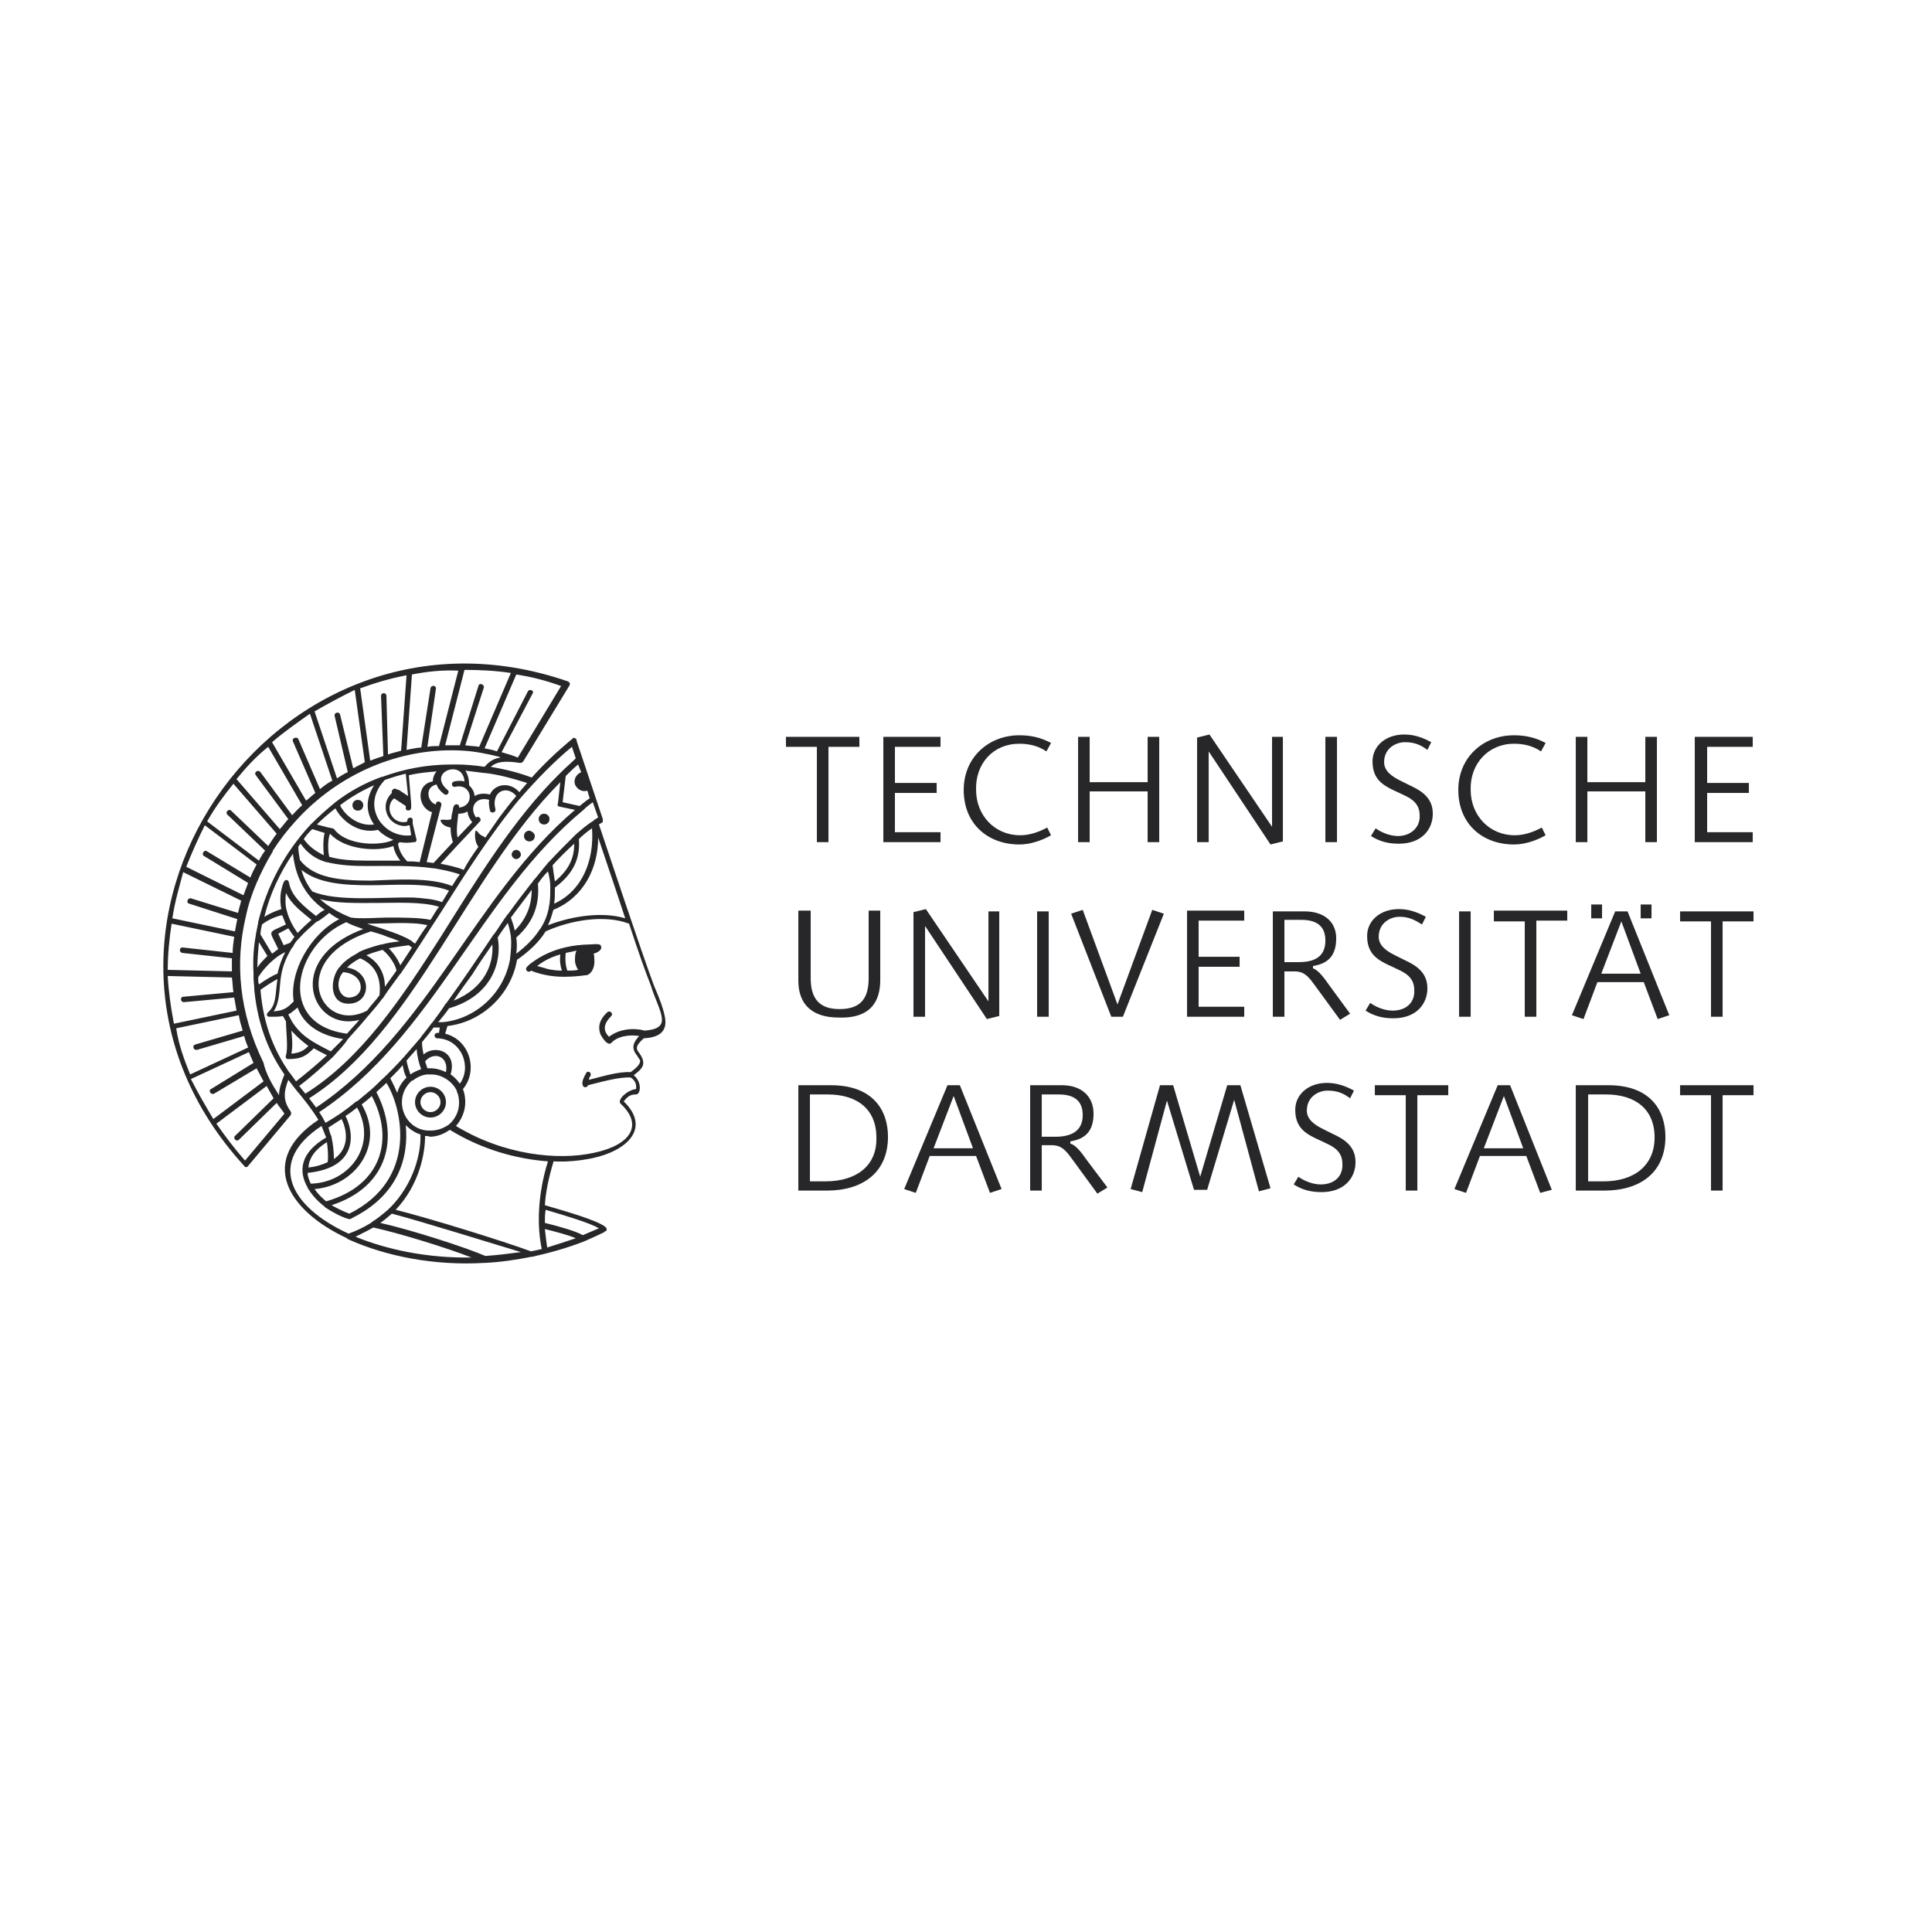
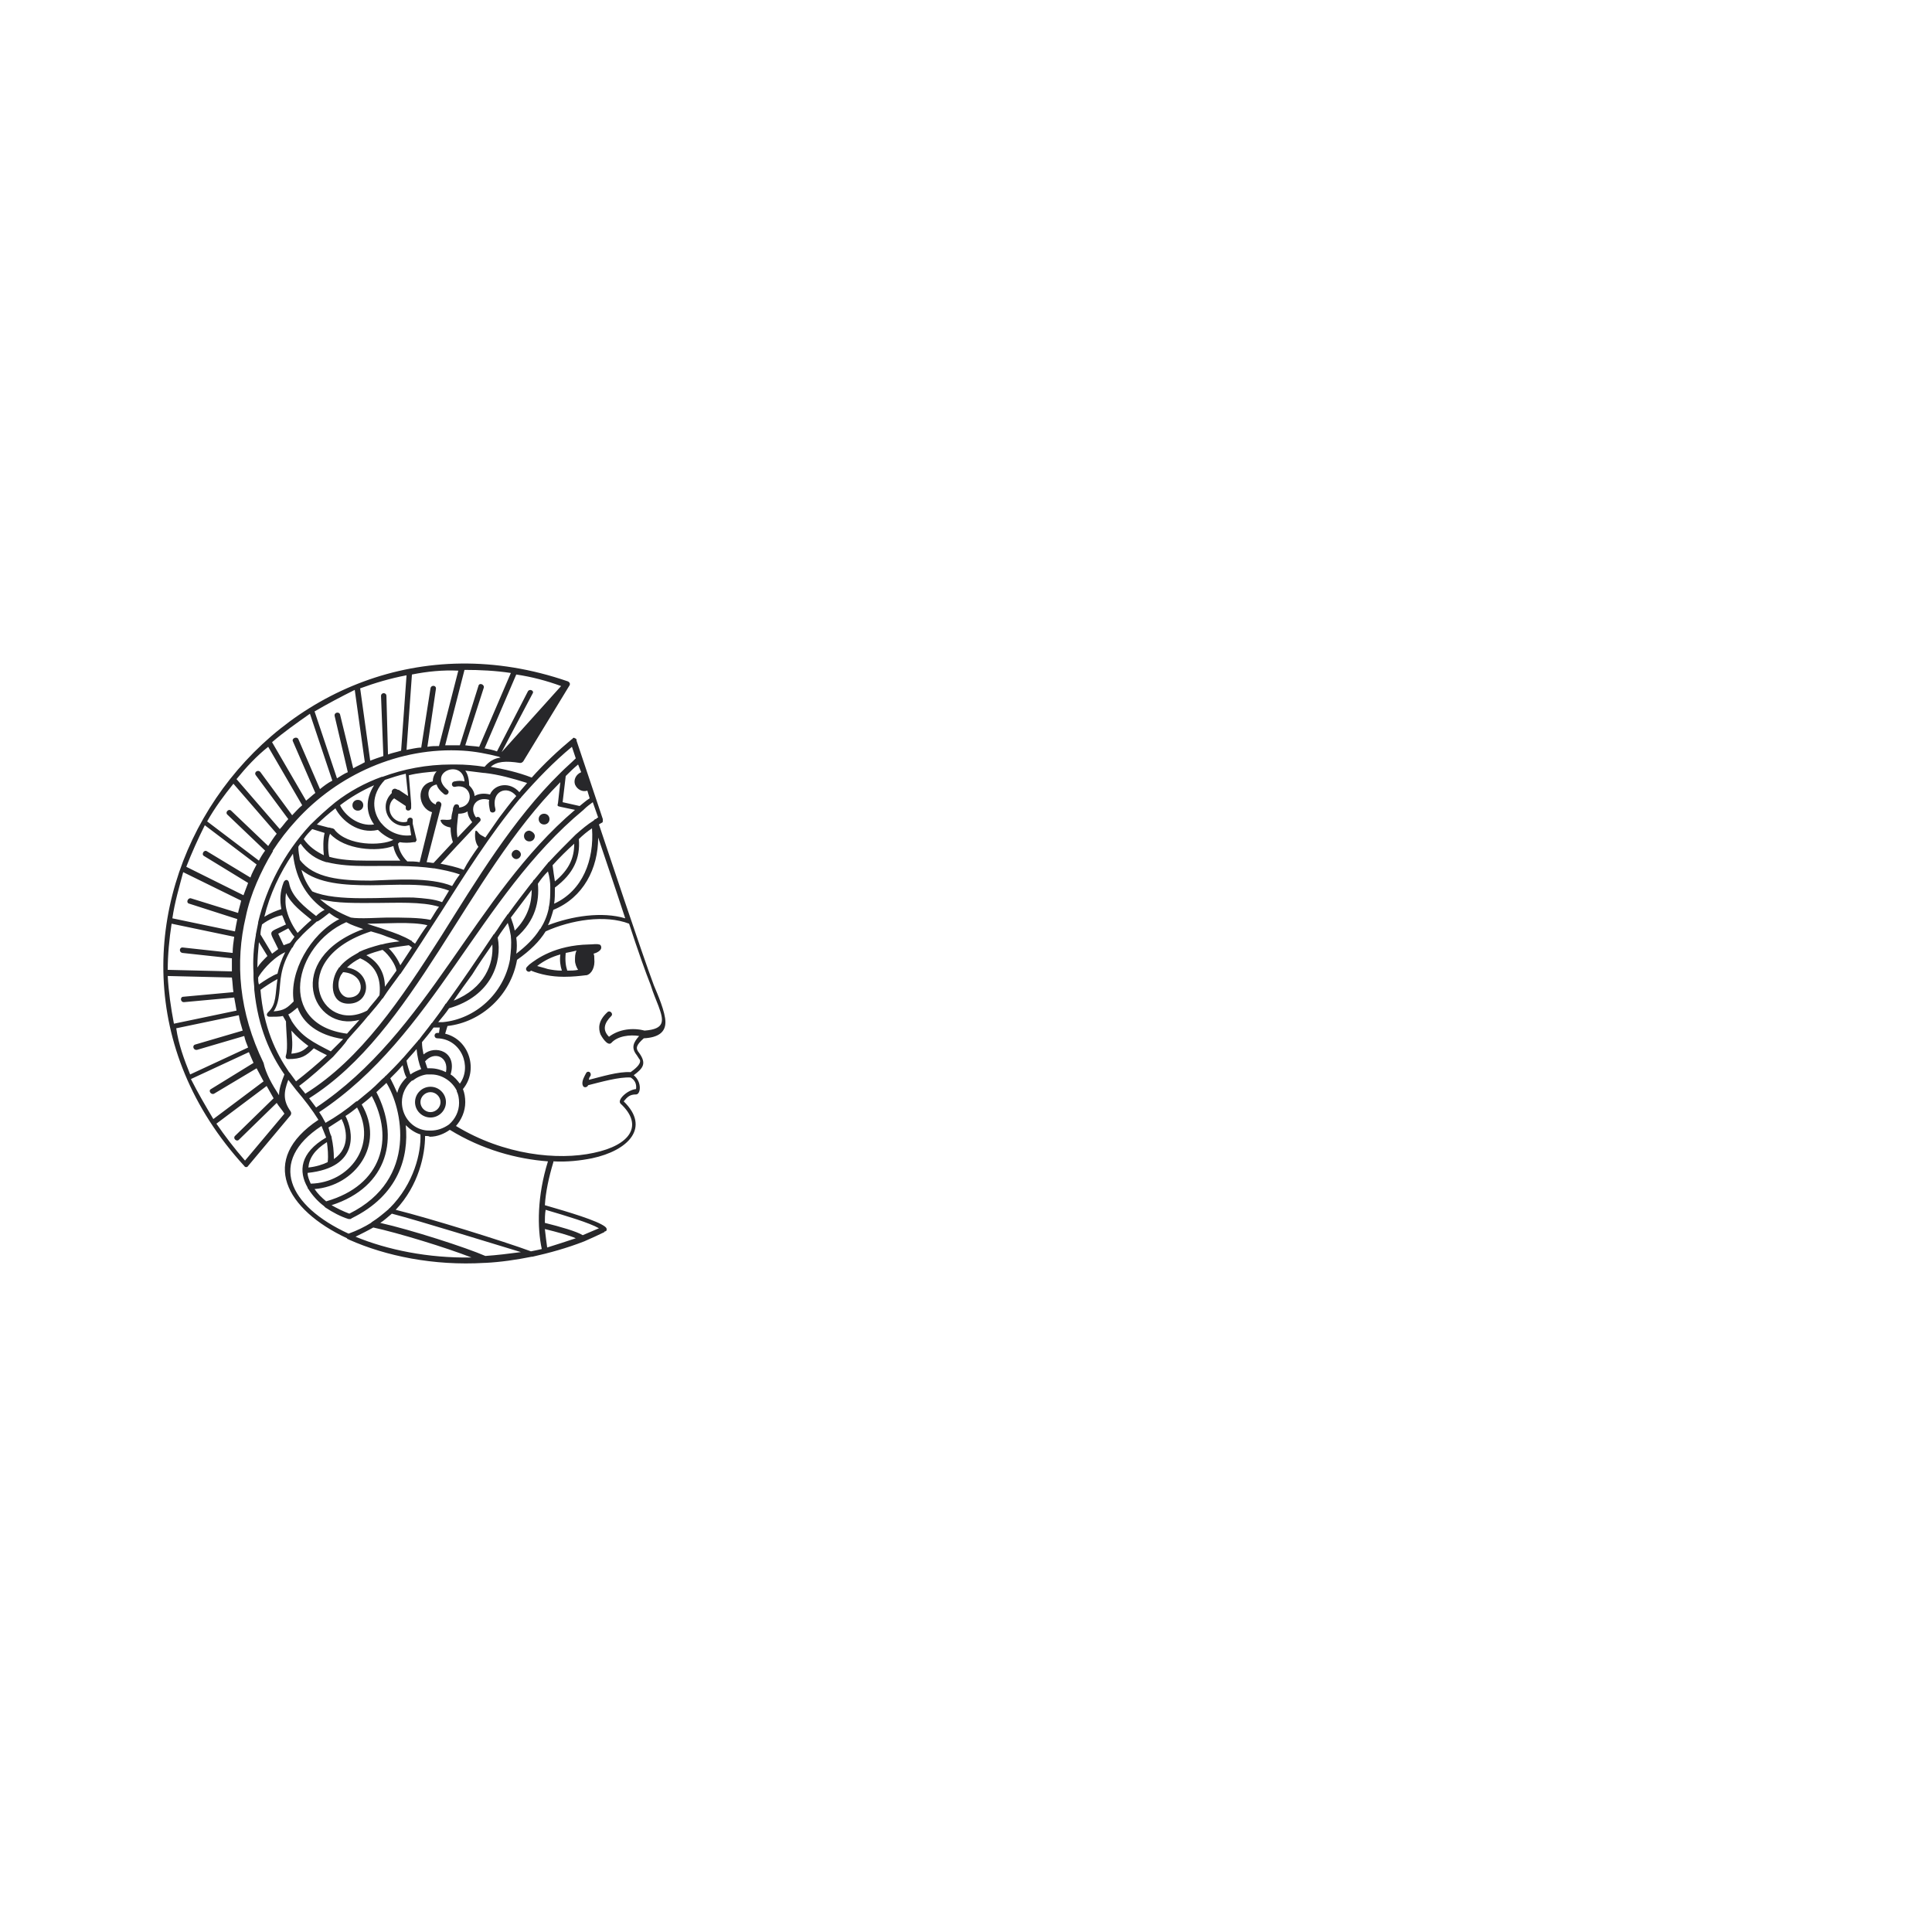
<svg xmlns="http://www.w3.org/2000/svg" width="128" height="128" viewBox="0 0 128 128" fill="none">
-   <path d="M38.147 82.038C37.686 81.834 36.918 81.631 36.099 81.427C36.15 81.885 36.201 82.293 36.252 82.65C36.918 82.446 37.532 82.242 38.147 82.038ZM36.099 81.019C37.123 81.274 38.198 81.58 38.607 81.834C38.966 81.681 39.324 81.529 39.682 81.376C39.068 81.019 37.532 80.561 36.15 80.153C36.099 80.459 36.099 80.764 36.099 81.019ZM38.71 82.242C38.658 82.242 38.658 82.242 38.71 82.242C37.532 82.701 36.406 83.006 35.279 83.261H35.228C34.204 83.465 33.18 83.618 32.156 83.669H32.105C28.726 83.873 25.551 83.21 23.145 82.14L23.043 82.089C23.043 82.089 22.991 82.089 22.991 82.038C18.947 80.153 17.103 76.841 21.097 74.191C20.687 73.529 20.175 72.866 19.612 72.204C19.459 72 19.254 71.745 19.1 71.541C18.793 72.357 18.742 72.917 19.254 73.631C19.305 73.733 19.305 73.783 19.254 73.885L16.438 77.248C16.387 77.35 16.233 77.35 16.182 77.248C2.05 61.809 18.178 38.42 37.635 45.147C37.737 45.197 37.788 45.299 37.737 45.401L34.665 50.446C34.614 50.497 34.562 50.548 34.46 50.548C33.487 50.395 32.924 50.446 32.514 50.803C33.385 50.955 34.306 51.159 35.228 51.516C36.047 50.599 36.969 49.733 37.891 48.968C37.891 48.968 37.942 48.968 37.942 48.917C37.993 48.866 38.044 48.866 38.095 48.917C38.147 48.917 38.198 48.968 38.198 49.019V49.07L39.938 54.267C39.938 54.319 39.938 54.369 39.938 54.42C39.938 54.471 39.887 54.522 39.836 54.522C39.785 54.573 39.734 54.573 39.682 54.624C40.041 55.694 42.55 63.236 43.318 65.274C43.574 65.885 44.086 67.057 44.086 67.72C44.086 68.382 43.625 68.739 42.652 68.79C42.14 69.248 42.089 69.452 42.345 69.758C42.857 70.471 42.601 70.777 41.986 71.236C42.55 71.694 42.447 72.51 42.14 72.51C41.73 72.51 41.577 72.662 41.321 72.968C43.113 74.701 41.628 76.229 39.222 76.739C38.454 76.892 37.583 76.994 36.662 76.943C36.662 76.943 36.662 76.943 36.662 76.994C36.355 78.013 36.15 78.981 36.099 79.847C37.686 80.306 39.58 80.866 40.092 81.274L40.143 81.325C40.194 81.376 40.194 81.427 40.194 81.478C40.194 81.529 40.143 81.58 40.092 81.58C40.092 81.58 40.041 81.58 40.041 81.631C39.631 81.834 39.17 82.038 38.71 82.242ZM21.967 75.312V75.363C22.07 75.822 22.121 76.28 22.121 76.79C23.247 76.025 22.94 74.752 22.633 74.14C22.326 74.344 22.07 74.497 21.762 74.701C21.814 74.904 21.865 75.108 21.967 75.312ZM21.66 75.669C20.841 76.178 20.483 76.739 20.431 77.35C20.943 77.299 21.404 77.147 21.711 76.994C21.762 76.535 21.711 76.076 21.66 75.669ZM20.38 77.707C20.38 77.962 20.483 78.166 20.585 78.42C23.145 78.369 25.039 75.873 23.657 73.376C23.401 73.58 23.145 73.783 22.889 73.936C23.401 74.904 23.862 77.35 20.38 77.707ZM20.841 78.777C21.046 79.083 21.302 79.338 21.609 79.592C25.346 78.522 26.114 75.414 24.63 72.612C24.425 72.815 24.22 72.968 23.964 73.172C25.551 75.873 23.503 78.573 20.841 78.777ZM21.967 79.847C22.326 80.051 22.735 80.255 23.145 80.408C27.753 78.115 26.627 73.376 25.602 71.745C25.398 71.949 25.142 72.153 24.937 72.357C26.473 75.312 25.756 78.624 21.967 79.847ZM36.303 61.299C37.891 60.688 39.887 60.382 41.423 60.841C40.758 58.803 40.041 56.713 39.631 55.49C39.631 57.529 38.658 59.465 36.662 60.28C36.559 60.637 36.457 60.994 36.303 61.299ZM35.74 61.605C35.74 61.605 35.74 61.554 35.791 61.554C36.047 61.147 36.252 60.688 36.355 60.178V60.127C36.457 59.72 36.457 59.261 36.457 58.803V58.752C36.457 58.446 36.406 58.089 36.303 57.733C36.047 57.987 35.843 58.242 35.638 58.548C35.74 59.72 35.484 60.994 34.204 62.115C34.255 62.471 34.255 62.828 34.204 63.185C34.87 62.675 35.382 62.166 35.74 61.605ZM26.319 72.408C26.422 72 26.627 71.694 26.934 71.388C26.78 71.134 26.729 70.828 26.678 70.573C26.422 70.879 26.166 71.134 25.858 71.439C26.012 71.745 26.166 72.051 26.319 72.408ZM27.19 71.185C27.395 71.032 27.651 70.93 27.907 70.828C27.753 70.471 27.651 70.013 27.599 69.503C27.395 69.758 27.139 70.013 26.934 70.267C26.985 70.573 27.087 70.879 27.19 71.185ZM18.486 72.561C18.486 72.153 18.639 71.694 18.844 71.185C17.922 69.86 17.103 68.127 16.847 65.58V65.529C16.847 65.274 16.796 65.019 16.796 64.764V64.713C16.796 64.612 16.796 64.561 16.796 64.459C16.745 63.643 16.796 62.777 16.95 61.962V61.911C17.001 61.656 17.052 61.401 17.103 61.147V61.096C17.666 58.752 18.844 56.51 20.534 54.675L20.585 54.624C21.097 54.115 21.66 53.605 22.223 53.147C23.145 52.433 24.169 51.873 25.295 51.465C25.295 51.465 25.295 51.465 25.346 51.465C26.729 50.955 28.265 50.65 29.903 50.65C30.006 50.65 30.108 50.65 30.21 50.65C30.825 50.65 31.439 50.701 32.105 50.803C32.412 50.446 32.719 50.242 33.18 50.191C33.129 50.191 33.129 50.191 33.078 50.14C32.258 49.936 31.491 49.783 30.671 49.733C26.473 49.478 22.377 51.312 19.612 54.369C19.049 54.981 18.537 55.643 18.076 56.357C18.076 56.357 18.076 56.357 18.076 56.408C17.666 57.07 17.308 57.783 17.001 58.497C16.694 59.21 16.438 59.974 16.284 60.739C15.567 63.745 15.823 67.057 17.462 70.42C17.615 71.134 18.025 71.847 18.486 72.561ZM19.151 71.032L19.203 71.083C19.356 71.287 19.459 71.439 19.612 71.643C20.329 71.083 20.994 70.522 21.66 69.911C21.353 69.758 21.046 69.605 20.79 69.452C20.278 69.962 19.971 70.166 19.1 70.166C18.947 70.166 18.895 70.064 18.947 69.911C19.1 69.452 18.947 68.28 18.947 67.669C18.895 67.567 18.793 67.414 18.742 67.312C18.537 67.363 18.23 67.363 17.871 67.363C17.666 67.363 17.615 67.21 17.769 67.057C18.332 66.548 18.23 65.834 18.383 64.866C18.076 65.019 17.462 65.427 17.257 65.58C17.462 68.076 18.281 69.758 19.151 71.032ZM20.943 73.376C28.419 68.382 31.388 59.363 38.095 53.656L37.123 53.452C36.918 53.401 36.918 53.401 36.969 53.197L37.123 51.822C30.876 58.089 27.446 68.382 20.483 72.764C20.636 72.968 20.79 73.172 20.943 73.376ZM38.3 50.65C37.993 50.904 37.737 51.159 37.481 51.414L37.276 53.147L38.403 53.401C38.607 53.248 38.812 53.045 39.068 52.892L38.914 52.382C38.607 52.484 38.249 52.331 38.095 51.974C37.993 51.669 38.147 51.312 38.505 51.159L38.3 50.65ZM22.07 70.013C21.353 70.675 20.636 71.338 19.817 71.949L19.868 72C19.971 72.153 20.124 72.306 20.227 72.459C23.913 70.166 26.575 66.191 29.238 62.013C31.542 58.344 33.999 54.267 37.123 51.21L37.174 51.159C37.481 50.853 37.839 50.548 38.147 50.242L37.891 49.478C36.662 50.497 35.587 51.618 34.511 52.841C34.511 52.841 34.511 52.892 34.46 52.892C32.463 55.287 30.774 57.987 29.186 60.484C28.316 61.809 27.497 63.134 26.575 64.459C26.575 64.459 26.575 64.51 26.524 64.51C26.166 65.019 25.756 65.529 25.398 66.089C25.398 66.089 25.398 66.14 25.346 66.14C25.09 66.497 24.783 66.853 24.476 67.21C24.476 67.21 24.476 67.261 24.425 67.261C24.015 67.771 23.555 68.28 23.094 68.79C23.094 68.79 23.094 68.841 23.043 68.841C22.838 69.197 22.428 69.605 22.07 70.013ZM21.916 69.656C22.172 69.401 22.479 69.096 22.735 68.841C21.046 68.586 20.073 67.771 19.715 66.752C19.459 66.955 19.305 67.108 19.1 67.21C19.151 67.312 19.203 67.414 19.254 67.516C19.254 67.516 19.305 67.567 19.305 67.618C19.971 68.688 20.738 69.045 21.916 69.656ZM22.991 68.484C23.247 68.178 23.555 67.873 23.811 67.567C20.687 68.433 18.691 63.541 24.067 61.554C23.657 61.401 23.299 61.299 22.94 61.096C19.459 62.624 18.281 67.873 22.991 68.484ZM24.323 66.955C24.578 66.599 24.886 66.293 25.142 65.936C25.244 65.019 25.039 64 23.862 63.49C23.555 63.643 23.247 63.847 22.991 64.102C24.681 64.357 24.63 66.497 23.094 66.497C21.814 66.497 21.865 64.917 22.428 64.153C22.428 64.153 22.428 64.102 22.479 64.102C22.735 63.745 23.145 63.44 23.708 63.134C23.708 63.134 23.759 63.134 23.759 63.083C24.169 62.879 24.681 62.726 25.244 62.573H25.295C25.654 62.471 26.012 62.42 26.473 62.369C26.166 62.217 25.756 62.115 25.398 61.962C25.142 61.86 24.886 61.809 24.578 61.707C18.895 63.541 21.199 68.586 24.323 66.955ZM25.5 65.376C25.756 65.019 26.012 64.662 26.268 64.306C26.217 63.949 25.807 63.287 25.346 62.93C24.988 63.032 24.63 63.134 24.271 63.287C25.193 63.796 25.5 64.612 25.5 65.376ZM26.524 63.949C26.78 63.541 27.036 63.185 27.292 62.777C27.241 62.726 27.139 62.675 27.087 62.624C26.729 62.675 26.268 62.726 25.756 62.828C26.114 63.185 26.37 63.592 26.524 63.949ZM27.497 62.522C27.753 62.115 28.009 61.707 28.316 61.299C27.292 61.045 25.5 61.197 24.323 61.197C24.732 61.35 25.142 61.452 25.551 61.605C26.166 61.809 26.729 62.013 27.241 62.319C27.241 62.319 27.292 62.319 27.292 62.369C27.343 62.42 27.446 62.471 27.497 62.522ZM28.521 60.943C28.726 60.637 28.879 60.331 29.084 60.076C27.958 59.72 26.166 59.822 25.039 59.822C23.708 59.822 22.274 59.873 21.199 59.567C21.762 60.076 22.479 60.484 23.247 60.79C23.811 60.892 25.193 60.79 25.654 60.79C26.678 60.79 27.804 60.79 28.521 60.943ZM29.289 59.771C29.442 59.516 29.596 59.261 29.75 59.006C28.316 58.446 26.012 58.65 24.527 58.65C22.838 58.65 21.097 58.548 19.971 57.631C20.124 58.191 20.38 58.65 20.687 59.057C22.326 59.771 25.5 59.414 27.395 59.465C28.111 59.516 28.777 59.567 29.289 59.771ZM29.954 58.701C30.108 58.446 30.262 58.191 30.466 57.936C29.903 57.733 29.34 57.631 28.777 57.529H28.726C27.292 57.325 25.858 57.376 24.323 57.376C23.35 57.376 22.479 57.325 21.66 57.121H21.609C20.943 56.917 20.38 56.56 19.919 55.898C19.868 55.949 19.817 56 19.766 56.102C19.766 56.408 19.817 56.662 19.868 56.968C20.79 58.191 22.582 58.344 24.578 58.344C26.114 58.293 28.47 58.089 29.954 58.701ZM34.409 52.484C34.562 52.28 34.767 52.076 34.921 51.873C33.948 51.567 33.026 51.312 32.105 51.21H32.054C31.644 51.159 31.235 51.108 30.825 51.057C30.979 51.261 31.081 51.618 31.081 52.026C31.286 52.229 31.439 52.484 31.439 52.739C31.695 52.586 32.054 52.535 32.463 52.637C32.77 51.924 33.794 51.771 34.409 52.484ZM14.134 74.14L17.462 71.643C17.308 71.338 17.154 71.083 17.001 70.777L14.185 72.459C13.98 72.561 13.775 72.255 13.98 72.153L16.796 70.42C16.694 70.166 16.591 69.962 16.489 69.707L12.649 71.49C13.11 72.408 13.622 73.274 14.134 74.14ZM17.666 71.949L14.338 74.446C14.902 75.261 15.516 76.076 16.233 76.892L18.844 73.783C18.691 73.529 18.486 73.325 18.332 73.07L15.823 75.516C15.67 75.669 15.414 75.414 15.567 75.261L18.127 72.764C17.974 72.51 17.82 72.204 17.666 71.949ZM12.598 71.185L16.438 69.401C16.335 69.147 16.233 68.892 16.182 68.637L13.059 69.554C12.803 69.605 12.7 69.248 12.956 69.197L16.079 68.28C15.977 67.924 15.874 67.618 15.823 67.261L11.676 68.127C11.83 69.197 12.188 70.166 12.598 71.185ZM11.523 67.822L15.67 66.955C15.618 66.65 15.567 66.344 15.516 66.089L12.188 66.395C11.932 66.395 11.932 66.038 12.137 66.038L15.465 65.733C15.414 65.427 15.414 65.07 15.363 64.764L11.113 64.662C11.164 65.681 11.318 66.752 11.523 67.822ZM11.113 64.255L15.363 64.357C15.363 64.051 15.363 63.796 15.363 63.49L12.086 63.134C11.83 63.083 11.881 62.726 12.137 62.777L15.414 63.134C15.414 62.777 15.465 62.42 15.516 62.064L11.369 61.197C11.215 62.217 11.113 63.236 11.113 64.255ZM11.42 60.841L15.567 61.707C15.618 61.401 15.67 61.147 15.721 60.892L12.546 59.873C12.29 59.822 12.444 59.465 12.649 59.516L15.772 60.484C15.823 60.229 15.926 59.924 15.977 59.669L12.137 57.783C11.881 58.752 11.574 59.771 11.42 60.841ZM12.342 57.427L16.131 59.312C16.233 59.057 16.335 58.752 16.438 58.497L13.519 56.713C13.315 56.611 13.519 56.255 13.724 56.408L16.591 58.14C16.694 57.834 16.847 57.58 17.001 57.274L13.57 54.675C13.11 55.592 12.7 56.51 12.342 57.427ZM13.724 54.42L17.154 57.019C17.257 56.815 17.41 56.56 17.564 56.357L15.055 53.962C14.902 53.809 15.158 53.554 15.311 53.707L17.769 56.051C17.974 55.745 18.127 55.49 18.332 55.236L15.465 51.924C14.851 52.688 14.236 53.503 13.724 54.42ZM15.67 51.618L18.537 54.93C18.742 54.726 18.895 54.471 19.1 54.267L16.95 51.363C16.796 51.159 17.103 50.955 17.257 51.159L19.356 54.013C19.561 53.809 19.766 53.554 20.022 53.35L17.769 49.478C17.001 50.089 16.335 50.803 15.67 51.618ZM18.025 49.172L20.278 53.045C20.483 52.892 20.687 52.688 20.892 52.535L19.407 49.121C19.305 48.917 19.663 48.764 19.766 48.968L21.199 52.28C21.455 52.076 21.711 51.873 22.018 51.72L20.534 47.287C19.663 47.898 18.793 48.51 18.025 49.172ZM20.841 47.134L22.326 51.567C22.582 51.414 22.787 51.261 23.043 51.159L22.172 47.44C22.121 47.185 22.479 47.134 22.53 47.338L23.401 50.904C23.657 50.752 23.913 50.65 24.169 50.497L23.503 45.707C22.582 46.166 21.711 46.624 20.841 47.134ZM23.862 45.605L24.527 50.395C24.783 50.293 25.09 50.191 25.398 50.089L25.244 46.115C25.244 45.86 25.602 45.86 25.602 46.115L25.705 49.987C25.961 49.885 26.268 49.834 26.575 49.733L26.934 44.739C25.858 44.943 24.834 45.248 23.862 45.605ZM27.292 44.688L26.934 49.681C27.241 49.631 27.599 49.529 27.907 49.529L28.521 45.605C28.572 45.35 28.93 45.401 28.879 45.656L28.316 49.478C28.572 49.427 28.828 49.427 29.084 49.427L30.364 44.433C29.34 44.382 28.316 44.484 27.292 44.688ZM30.774 44.382L29.494 49.376C29.801 49.376 30.159 49.376 30.466 49.376L31.695 45.452C31.747 45.197 32.105 45.35 32.054 45.554L30.825 49.376C31.132 49.427 31.439 49.427 31.747 49.478L33.846 44.586C32.822 44.433 31.798 44.382 30.774 44.382ZM34.204 44.688L32.105 49.58C32.361 49.631 32.668 49.681 32.924 49.783L34.972 45.809C35.075 45.605 35.433 45.758 35.279 45.962L33.231 49.834C33.59 49.936 33.948 50.038 34.306 50.191L37.174 45.452C36.201 45.096 35.228 44.841 34.204 44.688ZM27.599 55.643C27.599 55.694 27.599 55.694 27.548 55.745C27.548 55.796 27.497 55.796 27.446 55.796C27.446 55.796 27.446 55.796 27.395 55.796C27.087 55.847 26.78 55.847 26.473 55.796C26.422 55.847 26.422 55.847 26.37 55.898C26.422 56.255 26.575 56.662 26.985 57.07C27.241 57.07 27.548 57.07 27.804 57.121L28.623 53.809C27.702 53.554 27.497 51.974 28.674 51.771C28.674 51.516 28.777 51.261 28.93 51.108C28.316 51.159 27.702 51.21 27.087 51.363L27.241 53.248V53.299V53.503C27.241 53.758 26.883 53.758 26.883 53.554V53.401L26.114 52.892C25.91 53.045 25.807 53.299 25.807 53.554C25.807 54.064 26.217 54.471 26.729 54.471C26.831 54.471 26.883 54.471 26.985 54.42V54.369C26.985 54.115 27.343 54.115 27.343 54.319V54.522V54.573L27.599 55.643C27.599 55.643 27.599 55.592 27.599 55.643ZM26.268 52.28L26.37 52.331C26.37 52.331 26.37 52.331 26.422 52.331L27.036 52.739L26.883 51.261C26.422 51.363 25.961 51.516 25.5 51.669C24.527 52.688 24.681 53.809 25.244 54.522L25.295 54.573C25.756 55.134 26.524 55.44 27.241 55.338L27.139 54.675C27.036 54.675 26.934 54.726 26.831 54.726C26.114 54.726 25.551 54.166 25.551 53.452C25.551 53.096 25.705 52.79 25.961 52.535C25.91 52.382 26.063 52.178 26.268 52.28ZM26.063 55.643C25.654 55.49 25.295 55.236 25.039 54.981C23.759 55.287 22.633 54.369 22.223 53.554C21.762 53.911 21.353 54.267 20.994 54.624L21.762 54.828C21.762 54.828 21.762 54.828 21.814 54.828L22.018 54.879C22.07 54.879 22.07 54.879 22.121 54.93C22.172 54.93 22.172 54.981 22.172 54.981C23.043 56.051 25.244 56.051 26.063 55.643ZM24.783 54.624C24.271 53.911 24.169 52.994 24.783 52.026C23.964 52.382 23.196 52.841 22.53 53.35C22.838 54.013 23.759 54.777 24.783 54.624ZM21.865 55.236C21.711 55.592 21.711 56.357 21.814 56.764C22.53 56.968 23.35 57.019 24.271 57.019C25.039 57.019 25.807 57.019 26.524 57.019C26.268 56.713 26.114 56.357 26.063 56.051C24.988 56.459 22.838 56.306 21.865 55.236ZM22.479 60.892C22.223 60.79 22.018 60.637 21.814 60.484C21.558 60.688 21.302 60.892 21.046 61.045C21.046 61.045 21.046 61.045 20.994 61.045C20.534 61.452 20.124 61.809 19.817 62.166C19.817 62.166 19.817 62.166 19.766 62.217C19.612 62.369 19.51 62.522 19.407 62.726C19.407 62.726 19.407 62.777 19.356 62.777C18.947 63.44 18.742 64 18.639 64.561C18.486 65.325 18.588 66.344 18.127 67.006C18.844 66.955 19.049 66.752 19.459 66.344C19.151 64.408 20.534 61.911 22.479 60.892ZM22.735 64.408C22.684 64.459 22.633 64.561 22.582 64.612C22.172 65.427 22.633 66.089 23.094 66.089C24.271 66.089 24.169 64.51 22.735 64.408ZM20.636 60.943C20.022 60.433 19.305 59.924 18.947 59.159C18.895 59.567 18.895 59.974 18.998 60.331C19.151 60.943 19.459 61.452 19.715 61.809C19.971 61.554 20.278 61.248 20.636 60.943ZM19.305 68.28C19.356 68.79 19.407 69.299 19.305 69.809C19.868 69.758 20.124 69.605 20.431 69.299C20.022 68.994 19.663 68.688 19.305 68.28ZM19.1 61.503L18.434 61.86L18.793 62.624C18.947 62.573 19.049 62.522 19.203 62.471C19.305 62.369 19.407 62.217 19.51 62.064C19.356 61.911 19.254 61.707 19.1 61.503ZM17.103 64.764C17.103 64.917 17.103 65.07 17.154 65.223C17.513 64.968 18.076 64.612 18.383 64.51C18.486 64.051 18.639 63.592 18.895 63.083C18.844 63.083 18.844 63.134 18.793 63.134C17.974 63.541 17.257 64.459 17.103 64.764ZM17.154 62.42C17.103 62.981 17.052 63.541 17.052 64.102C17.206 63.847 17.462 63.592 17.718 63.338L17.154 62.42ZM17.359 61.248C17.308 61.452 17.257 61.707 17.257 61.911L18.025 63.185C18.178 63.083 18.281 62.981 18.434 62.879C17.82 61.554 17.666 61.86 18.947 61.248C18.844 61.045 18.793 60.841 18.691 60.637C18.383 60.688 17.82 60.892 17.359 61.248ZM19.407 56.56C18.537 57.834 17.871 59.261 17.513 60.739C17.922 60.484 18.332 60.331 18.639 60.229C18.537 59.669 18.537 59.108 18.793 58.446C18.895 58.242 19.1 58.242 19.151 58.497C19.305 59.414 20.227 60.127 20.943 60.688C21.097 60.535 21.302 60.382 21.506 60.28C20.431 59.516 19.612 58.395 19.407 56.56ZM20.687 54.93C20.483 55.134 20.278 55.338 20.124 55.592C20.483 56.102 20.943 56.408 21.455 56.662C21.404 56.204 21.404 55.592 21.506 55.185L20.687 54.93ZM30.979 53.758C30.825 53.86 30.62 53.911 30.364 53.911C30.313 54.42 30.21 54.981 30.313 55.49L31.286 54.471C31.081 54.217 30.979 53.962 30.979 53.758ZM29.852 54.828C29.596 54.777 29.289 54.675 29.186 54.369C29.135 54.267 29.545 54.319 29.596 54.319C29.698 54.319 29.801 54.319 29.903 54.267C29.903 54.064 29.954 53.86 30.006 53.656C30.006 53.605 30.006 53.503 30.057 53.452C30.108 53.197 30.466 53.248 30.415 53.503C31.491 53.401 31.286 51.873 30.159 52.127C29.903 52.178 29.852 51.822 30.108 51.771C30.364 51.72 30.569 51.72 30.774 51.771C30.671 50.242 28.265 51.159 29.647 52.331C29.852 52.484 29.596 52.79 29.391 52.586C29.135 52.382 28.982 52.178 28.93 51.974C28.111 52.127 28.316 53.147 28.879 53.299V53.248C28.93 52.994 29.289 53.096 29.238 53.35L29.186 53.554L28.265 57.121C28.419 57.121 28.572 57.172 28.726 57.172L30.006 55.796C29.903 55.49 29.852 55.185 29.852 54.828ZM31.695 56.102C31.491 55.847 31.439 55.44 31.491 55.083C31.542 54.93 31.695 55.185 31.747 55.236C31.849 55.338 32.002 55.389 32.156 55.49C32.463 55.032 32.77 54.624 33.078 54.166C33.436 53.707 33.794 53.197 34.204 52.739C33.59 51.974 32.514 52.433 32.822 53.605C32.873 53.86 32.514 53.911 32.463 53.707C32.412 53.452 32.361 53.197 32.412 52.994C31.593 52.739 31.03 53.452 31.542 54.166C31.695 54.013 31.951 54.267 31.798 54.42L30.364 55.949L30.313 56L29.186 57.223C29.698 57.325 30.21 57.427 30.723 57.631C30.979 57.121 31.337 56.611 31.695 56.102ZM30.057 66.293C32.105 65.478 32.719 63.847 32.617 62.573C32.156 63.236 31.695 63.898 31.286 64.561C30.876 65.121 30.466 65.681 30.057 66.293ZM34.102 61.656C34.972 60.79 35.228 59.822 35.228 58.955C34.767 59.567 34.306 60.178 33.846 60.79C33.948 61.096 34.05 61.35 34.102 61.656ZM36.764 58.395C37.686 57.631 38.044 56.866 38.044 55.898C37.532 56.357 37.071 56.815 36.611 57.325C36.662 57.733 36.713 58.089 36.764 58.395ZM36.713 59.873C38.607 59.006 39.375 56.968 39.222 54.879C38.914 55.083 38.607 55.338 38.351 55.592C38.454 56.866 37.993 57.885 36.764 58.803C36.764 59.21 36.764 59.567 36.713 59.873ZM29.34 67.72C31.491 67.516 33.385 65.834 33.794 63.541V63.49C33.846 63.032 33.897 62.573 33.846 62.064V62.013C33.794 61.707 33.743 61.452 33.641 61.147C33.436 61.452 33.18 61.758 32.975 62.115C33.282 63.745 32.566 65.987 29.75 66.802C29.545 67.108 29.289 67.414 29.033 67.72C29.135 67.72 29.238 67.72 29.34 67.72ZM21.455 74.191C21.506 74.293 21.558 74.344 21.558 74.395C22.274 73.987 22.94 73.529 23.606 72.968C23.606 72.968 23.606 72.968 23.657 72.968C23.964 72.713 24.271 72.459 24.578 72.204L24.63 72.153C24.937 71.898 25.193 71.592 25.5 71.338C25.5 71.338 25.5 71.287 25.551 71.287C25.91 70.93 26.319 70.522 26.678 70.115L26.729 70.064C27.036 69.707 27.395 69.299 27.702 68.943C27.702 68.892 27.753 68.892 27.753 68.892C28.009 68.535 28.316 68.178 28.572 67.822C28.572 67.771 28.572 67.822 28.623 67.771C28.93 67.363 29.238 66.955 29.494 66.548C29.494 66.548 29.494 66.497 29.545 66.497C30.62 65.019 31.644 63.49 32.668 61.962C32.668 61.962 32.668 61.911 32.719 61.911C33.026 61.503 33.282 61.045 33.59 60.637C33.59 60.637 33.59 60.586 33.641 60.586C34.153 59.873 34.665 59.21 35.177 58.548C35.228 58.497 35.279 58.446 35.331 58.344C35.331 58.344 35.331 58.293 35.382 58.293C35.689 57.936 35.996 57.529 36.303 57.172C36.303 57.172 36.303 57.121 36.355 57.121C36.918 56.51 37.532 55.898 38.095 55.338L38.147 55.287C38.556 54.93 38.914 54.624 39.324 54.369L39.375 54.319L39.426 54.267C39.426 54.267 39.426 54.267 39.478 54.267C39.529 54.217 39.58 54.166 39.631 54.166L39.273 53.147C39.068 53.299 38.863 53.452 38.71 53.605C38.71 53.605 38.71 53.605 38.658 53.656C31.695 59.414 28.777 68.637 21.148 73.681C21.25 73.834 21.353 73.987 21.455 74.191ZM28.009 74.853C28.009 74.853 28.06 74.853 28.009 74.853C28.214 74.904 28.367 74.904 28.521 74.904C28.982 74.904 29.391 74.752 29.75 74.497C30.159 74.14 30.415 73.631 30.415 73.07C30.415 72.764 30.364 72.51 30.262 72.306V72.255C29.954 71.643 29.289 71.185 28.572 71.185C28.47 71.185 28.367 71.185 28.316 71.185H28.265C27.907 71.236 27.599 71.388 27.343 71.592H27.292C26.883 71.949 26.627 72.459 26.627 73.019C26.627 73.885 27.19 74.65 28.009 74.853ZM23.094 81.733C23.657 81.529 24.169 81.274 24.578 81.019L24.63 80.968C25.039 80.713 25.398 80.408 25.756 80.102C25.756 80.102 25.756 80.051 25.807 80.051C27.446 78.42 27.907 76.331 27.855 75.159C27.497 75.057 27.139 74.802 26.883 74.548C27.087 76.637 26.422 79.185 23.299 80.713C23.247 80.764 23.247 80.764 23.196 80.764C23.196 80.764 23.145 80.764 23.094 80.764C22.582 80.612 22.018 80.306 21.558 80C21.506 79.949 21.506 79.949 21.455 79.898C21.046 79.592 20.687 79.185 20.431 78.777C20.38 78.726 20.38 78.726 20.38 78.675C19.766 77.605 19.868 76.382 21.609 75.363C21.506 75.108 21.404 74.853 21.302 74.599C17.718 76.943 19.1 79.898 23.094 81.733ZM24.732 81.325C24.374 81.529 23.964 81.733 23.555 81.936C25.654 82.802 28.367 83.363 31.235 83.312C29.545 82.65 26.37 81.681 24.732 81.325ZM25.961 80.408C25.705 80.612 25.449 80.866 25.193 81.019C27.241 81.478 30.876 82.65 32.156 83.21C32.924 83.159 33.743 83.057 34.511 82.955C32.31 82.293 27.907 80.917 25.961 80.408ZM28.163 75.261C28.163 76.484 27.753 78.522 26.217 80.153C28.47 80.713 33.385 82.242 35.177 82.904C35.433 82.853 35.689 82.802 35.894 82.752C35.587 81.325 35.587 79.236 36.303 76.943C34.255 76.79 31.951 76.178 29.801 74.853C29.442 75.108 28.982 75.312 28.47 75.312C28.419 75.261 28.265 75.261 28.163 75.261ZM28.163 70.319C28.214 70.471 28.265 70.624 28.316 70.777C28.367 70.777 28.47 70.777 28.521 70.777C28.879 70.777 29.238 70.879 29.545 71.032C29.75 70.013 28.777 69.605 28.163 70.319ZM29.494 68.484C31.132 68.892 31.695 70.93 30.671 72.153C30.774 72.408 30.825 72.713 30.825 73.019C30.825 73.631 30.569 74.191 30.21 74.599C33.385 76.535 36.969 76.892 39.324 76.382C41.782 75.873 42.652 74.548 41.116 73.121C40.86 72.866 41.577 72.204 42.14 72.153C42.191 71.796 42.038 71.541 41.782 71.388C41.014 71.338 39.785 71.694 38.966 71.898C38.914 72.051 38.658 72.102 38.607 71.898C38.505 71.643 38.761 71.236 38.812 71.134C38.914 70.879 39.222 71.032 39.119 71.287C39.068 71.338 39.017 71.439 39.017 71.541C39.836 71.338 40.962 70.981 41.782 71.032C41.986 70.879 42.498 70.522 42.396 70.217C42.345 70.166 42.294 70.064 42.191 69.911C41.782 69.401 41.986 69.045 42.345 68.637C41.73 68.535 40.911 68.637 40.502 69.096C40.246 69.35 39.836 68.637 39.785 68.535C39.631 68.127 39.631 67.618 40.246 67.057C40.399 66.904 40.655 67.159 40.502 67.312C40.041 67.771 39.887 68.229 40.348 68.688C41.014 68.178 41.935 68.076 42.703 68.28C44.086 68.178 43.983 67.618 43.625 66.65C43.471 66.242 43.267 65.783 43.113 65.274C42.806 64.51 42.242 62.93 41.679 61.197C40.092 60.586 37.839 60.943 36.15 61.707C35.74 62.369 35.126 62.981 34.255 63.592C33.846 65.936 31.9 67.72 29.647 67.975L29.494 68.484ZM29.084 68.433L29.135 68.076C28.982 68.076 28.879 68.076 28.726 68.076C28.47 68.433 28.214 68.739 27.958 69.045C27.958 69.35 28.009 69.605 28.06 69.86C28.828 69.197 30.313 69.656 29.852 71.185C30.108 71.338 30.313 71.592 30.466 71.796C31.286 70.675 30.569 68.841 28.982 68.79C28.726 68.79 28.726 68.433 28.982 68.433C29.033 68.433 29.084 68.433 29.084 68.433ZM35.433 55.389C35.433 55.592 35.279 55.745 35.075 55.745C34.87 55.745 34.716 55.592 34.716 55.389C34.716 55.185 34.87 55.032 35.075 55.032C35.279 55.083 35.433 55.236 35.433 55.389ZM36.406 54.267C36.406 54.471 36.252 54.624 36.047 54.624C35.843 54.624 35.689 54.471 35.689 54.267C35.689 54.064 35.843 53.911 36.047 53.911C36.252 53.911 36.406 54.064 36.406 54.267ZM34.511 56.611C34.511 56.764 34.358 56.917 34.204 56.917C34.05 56.917 33.897 56.764 33.897 56.611C33.897 56.459 34.05 56.306 34.204 56.306C34.358 56.306 34.511 56.459 34.511 56.611ZM24.067 53.35C24.067 53.554 23.913 53.707 23.708 53.707C23.503 53.707 23.35 53.554 23.35 53.35C23.35 53.147 23.503 52.994 23.708 52.994C23.913 52.994 24.067 53.147 24.067 53.35ZM28.521 73.681C28.879 73.681 29.186 73.376 29.186 73.019C29.186 72.662 28.879 72.357 28.521 72.357C28.163 72.357 27.855 72.662 27.855 73.019C27.855 73.376 28.163 73.681 28.521 73.681ZM28.521 74.038C27.958 74.038 27.497 73.58 27.497 73.019C27.497 72.459 27.958 72 28.521 72C29.084 72 29.545 72.459 29.545 73.019C29.545 73.58 29.084 74.038 28.521 74.038ZM37.225 64.306C37.123 64 37.071 63.643 37.123 63.236C36.559 63.389 36.047 63.643 35.587 64C35.74 64.051 35.996 64.102 36.303 64.204C36.559 64.255 36.867 64.306 37.225 64.306ZM37.481 63.134C37.43 63.643 37.481 64 37.583 64.306C37.839 64.306 38.044 64.306 38.3 64.255C38.198 64.102 38.095 63.847 38.095 63.643C38.095 63.389 38.095 63.185 38.198 62.981C37.993 63.032 37.737 63.083 37.481 63.134ZM39.017 62.573C39.273 62.573 39.529 62.522 39.682 62.573C39.785 62.573 39.836 62.675 39.836 62.777C39.836 62.981 39.529 63.134 39.324 63.185C39.375 63.287 39.375 63.389 39.375 63.541C39.426 64.051 39.222 64.51 38.863 64.612C38.863 64.612 38.863 64.612 38.812 64.612C38.403 64.662 37.942 64.713 37.43 64.713C37.379 64.713 37.379 64.713 37.327 64.713C36.559 64.713 35.791 64.561 35.177 64.306C35.023 64.51 34.716 64.255 34.921 64.051C34.921 64.051 34.972 64 35.023 63.949C35.023 63.949 35.023 63.949 35.075 63.898C35.535 63.541 36.764 62.624 39.017 62.573Z" fill="#27272A" />
-   <path d="M52.072 48.816V49.478H54.12V55.796H54.888V49.478H56.936V48.816H52.072ZM58.523 48.816V55.796H62.312V55.134H59.291V52.535H62.056V51.873H59.291V49.478H62.312V48.816H58.523ZM67.535 49.274C68.2 49.274 68.815 49.427 69.327 49.784L69.634 49.223C68.968 48.866 68.303 48.714 67.535 48.714C65.487 48.714 63.848 50.191 63.848 52.331C63.848 54.624 65.487 55.949 67.535 55.949C68.251 55.949 69.019 55.694 69.634 55.338L69.378 54.828C68.815 55.134 68.2 55.338 67.586 55.338C65.896 55.338 64.668 54.013 64.668 52.331C64.616 50.599 65.794 49.274 67.535 49.274ZM71.426 48.816V55.796H72.194V52.433H76.034V55.796H76.802V48.816H76.034V51.822H72.194V48.816H71.426ZM80.13 48.663L79.311 48.866V55.796H80.079V49.784L84.175 55.949L84.994 55.745V48.816H84.277V54.777L80.13 48.663ZM87.81 48.816V55.796H88.578V48.816H87.81ZM92.623 55.389C92.059 55.389 91.496 55.134 91.138 54.879L90.831 55.389C91.394 55.745 91.957 55.898 92.674 55.898C94.21 55.898 94.927 54.93 94.927 53.911C94.927 52.841 94.159 52.382 93.391 52.026L92.776 51.72C92.264 51.465 91.701 51.108 91.701 50.497C91.701 49.58 92.469 49.172 93.084 49.172C93.749 49.172 94.159 49.376 94.568 49.682L94.824 49.172C94.261 48.866 93.698 48.663 93.032 48.663C91.803 48.663 90.933 49.427 90.933 50.446C90.933 51.924 92.008 52.178 93.032 52.688C93.596 52.943 94.056 53.3 94.056 54.013C94.108 54.828 93.442 55.389 92.623 55.389ZM100.303 49.274C100.968 49.274 101.583 49.427 102.095 49.784L102.402 49.223C101.736 48.866 101.071 48.714 100.303 48.714C98.255 48.714 96.616 50.191 96.616 52.331C96.616 54.624 98.255 55.949 100.303 55.949C101.019 55.949 101.787 55.694 102.402 55.338L102.146 54.828C101.583 55.134 100.968 55.338 100.354 55.338C98.664 55.338 97.436 54.013 97.436 52.331C97.384 50.599 98.613 49.274 100.303 49.274ZM104.399 48.816V55.796H105.167V52.433H109.007V55.796H109.775V48.816H109.007V51.822H105.167V48.816H104.399ZM112.283 48.816V55.796H116.123V55.134H113.103V52.535H115.867V51.873H113.103V49.478H116.123V48.816H112.283ZM58.319 64.917V60.331H57.551V64.816C57.551 66.395 56.783 66.854 55.605 66.854C54.274 66.854 53.711 66.14 53.711 64.816V60.331H52.892V64.968C52.892 66.548 53.813 67.414 55.554 67.414C56.885 67.465 58.319 67.058 58.319 64.917ZM61.34 60.23L60.52 60.433V67.363H61.288V61.35L65.384 67.516L66.204 67.312V60.382H65.487V66.344L61.34 60.23ZM68.712 60.382V67.363H69.48V60.382H68.712ZM71.733 60.28L70.965 60.535L73.627 67.363H74.395L77.109 60.535L76.341 60.28L74.037 66.548L71.733 60.28ZM78.645 60.382V67.363H82.434V66.701H79.413V64.051H82.127V63.389H79.413V60.994H82.434V60.331H78.645V60.382ZM86.018 63.745H85.096V60.943H86.223C87.451 60.943 87.81 61.554 87.81 62.319C87.81 63.491 86.939 63.745 86.018 63.745ZM86.427 60.382H84.328V67.363H85.096V64.357H85.762C86.274 64.357 86.53 64.561 86.837 64.917L87.144 65.325L88.783 67.567L89.448 67.159L88.066 65.274C87.81 64.917 87.4 64.306 86.991 64.153V64C87.963 63.847 88.527 63.338 88.527 62.166C88.527 61.096 87.759 60.382 86.427 60.382ZM92.264 66.956C91.701 66.956 91.138 66.701 90.779 66.446L90.472 66.956C91.035 67.312 91.599 67.465 92.316 67.465C93.852 67.465 94.568 66.497 94.568 65.478C94.568 64.408 93.8 63.949 93.032 63.593L92.418 63.287C91.906 63.032 91.343 62.675 91.343 62.064C91.343 61.147 92.111 60.739 92.725 60.739C93.391 60.739 93.8 60.994 94.21 61.249L94.466 60.739C93.903 60.433 93.34 60.23 92.674 60.23C91.445 60.23 90.575 60.994 90.575 62.013C90.575 63.491 91.65 63.745 92.674 64.255C93.237 64.51 93.698 64.866 93.698 65.58C93.749 66.446 93.135 66.956 92.264 66.956ZM96.668 60.382V67.363H97.436V60.382H96.668ZM98.972 60.382V61.045H101.019V67.363H101.787V60.994H103.835V60.331H98.972V60.382ZM107.419 61.045L108.699 64.51H106.088L107.419 61.045ZM110.594 67.261L107.829 60.382H107.01L104.143 67.261L104.911 67.516L105.832 65.07H108.904L109.826 67.516L110.594 67.261ZM109.416 59.924H108.699V60.841H109.416V59.924ZM106.139 60.841V59.924H105.423V60.841H106.139ZM111.311 60.382V61.045H113.359V67.363H114.127V61.045H116.175V60.382H111.311ZM54.684 78.268H53.66V72.51H54.837C56.783 72.51 58.063 73.478 58.063 75.363C58.114 77.198 56.783 78.268 54.684 78.268ZM55.042 71.898H52.892V78.879H54.786C57.192 78.879 58.831 77.656 58.831 75.312C58.831 73.58 57.858 71.898 55.042 71.898ZM63.183 72.612L64.463 76.077H61.852L63.183 72.612ZM66.357 78.777L63.592 71.898H62.773L59.906 78.777L60.674 79.032L61.596 76.586H64.668L65.589 79.032L66.357 78.777ZM69.941 75.312H69.019V72.51H70.146C71.375 72.51 71.733 73.121 71.733 73.885C71.733 75.007 70.863 75.312 69.941 75.312ZM70.351 71.898H68.251V78.879H69.019V75.873H69.685C70.197 75.873 70.453 76.077 70.76 76.433L71.067 76.841L72.706 79.083L73.371 78.675L71.989 76.841C71.733 76.484 71.323 75.873 70.914 75.771V75.618C71.887 75.465 72.45 74.956 72.45 73.784C72.45 72.663 71.682 71.898 70.351 71.898ZM77.724 71.898H76.853L74.907 78.777L75.675 78.981L77.314 72.917L79.106 78.828H79.976L81.768 72.866L83.407 78.93L84.175 78.726L82.178 71.898H81.308L79.516 77.962L77.724 71.898ZM87.503 78.472C86.939 78.472 86.376 78.217 86.018 77.962L85.711 78.472C86.274 78.828 86.837 78.981 87.554 78.981C89.09 78.981 89.807 78.013 89.807 76.994C89.807 75.924 89.039 75.465 88.271 75.109L87.656 74.803C87.144 74.548 86.581 74.191 86.581 73.58C86.581 72.663 87.349 72.255 87.963 72.255C88.629 72.255 89.039 72.459 89.448 72.764L89.704 72.255C89.141 71.949 88.578 71.745 87.912 71.745C86.683 71.745 85.813 72.51 85.813 73.529C85.813 75.007 86.888 75.261 87.912 75.771C88.475 76.026 88.936 76.382 88.936 77.096C88.987 77.962 88.373 78.472 87.503 78.472ZM91.087 71.898V72.561H93.135V78.879H93.903V72.561H95.951V71.898H91.087ZM99.637 72.612L100.917 76.077H98.306L99.637 72.612ZM102.811 78.828L100.047 71.898H99.228L96.36 78.777L97.128 79.032L98.05 76.586H101.122L102.043 79.032L102.811 78.828ZM106.242 78.268H105.218V72.51H106.395C108.341 72.51 109.621 73.478 109.621 75.363C109.621 77.198 108.29 78.268 106.242 78.268ZM106.549 71.898H104.399V78.879H106.293C108.699 78.879 110.338 77.656 110.338 75.312C110.338 73.58 109.365 71.898 106.549 71.898ZM111.311 71.898V72.561H113.359V78.879H114.127V72.561H116.175V71.898H111.311Z" fill="#27272A" />
+   <path d="M38.147 82.038C37.686 81.834 36.918 81.631 36.099 81.427C36.15 81.885 36.201 82.293 36.252 82.65C36.918 82.446 37.532 82.242 38.147 82.038ZM36.099 81.019C37.123 81.274 38.198 81.58 38.607 81.834C38.966 81.681 39.324 81.529 39.682 81.376C39.068 81.019 37.532 80.561 36.15 80.153C36.099 80.459 36.099 80.764 36.099 81.019ZM38.71 82.242C38.658 82.242 38.658 82.242 38.71 82.242C37.532 82.701 36.406 83.006 35.279 83.261H35.228C34.204 83.465 33.18 83.618 32.156 83.669H32.105C28.726 83.873 25.551 83.21 23.145 82.14L23.043 82.089C23.043 82.089 22.991 82.089 22.991 82.038C18.947 80.153 17.103 76.841 21.097 74.191C20.687 73.529 20.175 72.866 19.612 72.204C19.459 72 19.254 71.745 19.1 71.541C18.793 72.357 18.742 72.917 19.254 73.631C19.305 73.733 19.305 73.783 19.254 73.885L16.438 77.248C16.387 77.35 16.233 77.35 16.182 77.248C2.05 61.809 18.178 38.42 37.635 45.147C37.737 45.197 37.788 45.299 37.737 45.401L34.665 50.446C34.614 50.497 34.562 50.548 34.46 50.548C33.487 50.395 32.924 50.446 32.514 50.803C33.385 50.955 34.306 51.159 35.228 51.516C36.047 50.599 36.969 49.733 37.891 48.968C37.891 48.968 37.942 48.968 37.942 48.917C37.993 48.866 38.044 48.866 38.095 48.917C38.147 48.917 38.198 48.968 38.198 49.019V49.07L39.938 54.267C39.938 54.319 39.938 54.369 39.938 54.42C39.938 54.471 39.887 54.522 39.836 54.522C39.785 54.573 39.734 54.573 39.682 54.624C40.041 55.694 42.55 63.236 43.318 65.274C43.574 65.885 44.086 67.057 44.086 67.72C44.086 68.382 43.625 68.739 42.652 68.79C42.14 69.248 42.089 69.452 42.345 69.758C42.857 70.471 42.601 70.777 41.986 71.236C42.55 71.694 42.447 72.51 42.14 72.51C41.73 72.51 41.577 72.662 41.321 72.968C43.113 74.701 41.628 76.229 39.222 76.739C38.454 76.892 37.583 76.994 36.662 76.943C36.662 76.943 36.662 76.943 36.662 76.994C36.355 78.013 36.15 78.981 36.099 79.847C37.686 80.306 39.58 80.866 40.092 81.274L40.143 81.325C40.194 81.376 40.194 81.427 40.194 81.478C40.194 81.529 40.143 81.58 40.092 81.58C40.092 81.58 40.041 81.58 40.041 81.631C39.631 81.834 39.17 82.038 38.71 82.242ZM21.967 75.312V75.363C22.07 75.822 22.121 76.28 22.121 76.79C23.247 76.025 22.94 74.752 22.633 74.14C22.326 74.344 22.07 74.497 21.762 74.701C21.814 74.904 21.865 75.108 21.967 75.312ZM21.66 75.669C20.841 76.178 20.483 76.739 20.431 77.35C20.943 77.299 21.404 77.147 21.711 76.994C21.762 76.535 21.711 76.076 21.66 75.669ZM20.38 77.707C20.38 77.962 20.483 78.166 20.585 78.42C23.145 78.369 25.039 75.873 23.657 73.376C23.401 73.58 23.145 73.783 22.889 73.936C23.401 74.904 23.862 77.35 20.38 77.707ZM20.841 78.777C21.046 79.083 21.302 79.338 21.609 79.592C25.346 78.522 26.114 75.414 24.63 72.612C24.425 72.815 24.22 72.968 23.964 73.172C25.551 75.873 23.503 78.573 20.841 78.777ZM21.967 79.847C22.326 80.051 22.735 80.255 23.145 80.408C27.753 78.115 26.627 73.376 25.602 71.745C25.398 71.949 25.142 72.153 24.937 72.357C26.473 75.312 25.756 78.624 21.967 79.847ZM36.303 61.299C37.891 60.688 39.887 60.382 41.423 60.841C40.758 58.803 40.041 56.713 39.631 55.49C39.631 57.529 38.658 59.465 36.662 60.28C36.559 60.637 36.457 60.994 36.303 61.299ZM35.74 61.605C35.74 61.605 35.74 61.554 35.791 61.554C36.047 61.147 36.252 60.688 36.355 60.178V60.127C36.457 59.72 36.457 59.261 36.457 58.803V58.752C36.457 58.446 36.406 58.089 36.303 57.733C36.047 57.987 35.843 58.242 35.638 58.548C35.74 59.72 35.484 60.994 34.204 62.115C34.255 62.471 34.255 62.828 34.204 63.185C34.87 62.675 35.382 62.166 35.74 61.605ZM26.319 72.408C26.422 72 26.627 71.694 26.934 71.388C26.78 71.134 26.729 70.828 26.678 70.573C26.422 70.879 26.166 71.134 25.858 71.439C26.012 71.745 26.166 72.051 26.319 72.408ZM27.19 71.185C27.395 71.032 27.651 70.93 27.907 70.828C27.753 70.471 27.651 70.013 27.599 69.503C27.395 69.758 27.139 70.013 26.934 70.267C26.985 70.573 27.087 70.879 27.19 71.185ZM18.486 72.561C18.486 72.153 18.639 71.694 18.844 71.185C17.922 69.86 17.103 68.127 16.847 65.58V65.529C16.847 65.274 16.796 65.019 16.796 64.764V64.713C16.796 64.612 16.796 64.561 16.796 64.459C16.745 63.643 16.796 62.777 16.95 61.962V61.911C17.001 61.656 17.052 61.401 17.103 61.147V61.096C17.666 58.752 18.844 56.51 20.534 54.675L20.585 54.624C21.097 54.115 21.66 53.605 22.223 53.147C23.145 52.433 24.169 51.873 25.295 51.465C25.295 51.465 25.295 51.465 25.346 51.465C26.729 50.955 28.265 50.65 29.903 50.65C30.006 50.65 30.108 50.65 30.21 50.65C30.825 50.65 31.439 50.701 32.105 50.803C32.412 50.446 32.719 50.242 33.18 50.191C33.129 50.191 33.129 50.191 33.078 50.14C32.258 49.936 31.491 49.783 30.671 49.733C26.473 49.478 22.377 51.312 19.612 54.369C19.049 54.981 18.537 55.643 18.076 56.357C18.076 56.357 18.076 56.357 18.076 56.408C17.666 57.07 17.308 57.783 17.001 58.497C16.694 59.21 16.438 59.974 16.284 60.739C15.567 63.745 15.823 67.057 17.462 70.42C17.615 71.134 18.025 71.847 18.486 72.561ZM19.151 71.032L19.203 71.083C19.356 71.287 19.459 71.439 19.612 71.643C20.329 71.083 20.994 70.522 21.66 69.911C21.353 69.758 21.046 69.605 20.79 69.452C20.278 69.962 19.971 70.166 19.1 70.166C18.947 70.166 18.895 70.064 18.947 69.911C19.1 69.452 18.947 68.28 18.947 67.669C18.895 67.567 18.793 67.414 18.742 67.312C18.537 67.363 18.23 67.363 17.871 67.363C17.666 67.363 17.615 67.21 17.769 67.057C18.332 66.548 18.23 65.834 18.383 64.866C18.076 65.019 17.462 65.427 17.257 65.58C17.462 68.076 18.281 69.758 19.151 71.032ZM20.943 73.376C28.419 68.382 31.388 59.363 38.095 53.656L37.123 53.452C36.918 53.401 36.918 53.401 36.969 53.197L37.123 51.822C30.876 58.089 27.446 68.382 20.483 72.764C20.636 72.968 20.79 73.172 20.943 73.376ZM38.3 50.65C37.993 50.904 37.737 51.159 37.481 51.414L37.276 53.147L38.403 53.401C38.607 53.248 38.812 53.045 39.068 52.892L38.914 52.382C38.607 52.484 38.249 52.331 38.095 51.974C37.993 51.669 38.147 51.312 38.505 51.159L38.3 50.65ZM22.07 70.013C21.353 70.675 20.636 71.338 19.817 71.949L19.868 72C19.971 72.153 20.124 72.306 20.227 72.459C23.913 70.166 26.575 66.191 29.238 62.013C31.542 58.344 33.999 54.267 37.123 51.21L37.174 51.159C37.481 50.853 37.839 50.548 38.147 50.242L37.891 49.478C36.662 50.497 35.587 51.618 34.511 52.841C34.511 52.841 34.511 52.892 34.46 52.892C32.463 55.287 30.774 57.987 29.186 60.484C28.316 61.809 27.497 63.134 26.575 64.459C26.575 64.459 26.575 64.51 26.524 64.51C26.166 65.019 25.756 65.529 25.398 66.089C25.398 66.089 25.398 66.14 25.346 66.14C25.09 66.497 24.783 66.853 24.476 67.21C24.476 67.21 24.476 67.261 24.425 67.261C24.015 67.771 23.555 68.28 23.094 68.79C23.094 68.79 23.094 68.841 23.043 68.841C22.838 69.197 22.428 69.605 22.07 70.013ZM21.916 69.656C22.172 69.401 22.479 69.096 22.735 68.841C21.046 68.586 20.073 67.771 19.715 66.752C19.459 66.955 19.305 67.108 19.1 67.21C19.151 67.312 19.203 67.414 19.254 67.516C19.254 67.516 19.305 67.567 19.305 67.618C19.971 68.688 20.738 69.045 21.916 69.656ZM22.991 68.484C23.247 68.178 23.555 67.873 23.811 67.567C20.687 68.433 18.691 63.541 24.067 61.554C23.657 61.401 23.299 61.299 22.94 61.096C19.459 62.624 18.281 67.873 22.991 68.484ZM24.323 66.955C24.578 66.599 24.886 66.293 25.142 65.936C25.244 65.019 25.039 64 23.862 63.49C23.555 63.643 23.247 63.847 22.991 64.102C24.681 64.357 24.63 66.497 23.094 66.497C21.814 66.497 21.865 64.917 22.428 64.153C22.428 64.153 22.428 64.102 22.479 64.102C22.735 63.745 23.145 63.44 23.708 63.134C23.708 63.134 23.759 63.134 23.759 63.083C24.169 62.879 24.681 62.726 25.244 62.573H25.295C25.654 62.471 26.012 62.42 26.473 62.369C26.166 62.217 25.756 62.115 25.398 61.962C25.142 61.86 24.886 61.809 24.578 61.707C18.895 63.541 21.199 68.586 24.323 66.955ZM25.5 65.376C25.756 65.019 26.012 64.662 26.268 64.306C26.217 63.949 25.807 63.287 25.346 62.93C24.988 63.032 24.63 63.134 24.271 63.287C25.193 63.796 25.5 64.612 25.5 65.376ZM26.524 63.949C26.78 63.541 27.036 63.185 27.292 62.777C27.241 62.726 27.139 62.675 27.087 62.624C26.729 62.675 26.268 62.726 25.756 62.828C26.114 63.185 26.37 63.592 26.524 63.949ZM27.497 62.522C27.753 62.115 28.009 61.707 28.316 61.299C27.292 61.045 25.5 61.197 24.323 61.197C24.732 61.35 25.142 61.452 25.551 61.605C26.166 61.809 26.729 62.013 27.241 62.319C27.241 62.319 27.292 62.319 27.292 62.369C27.343 62.42 27.446 62.471 27.497 62.522ZM28.521 60.943C28.726 60.637 28.879 60.331 29.084 60.076C27.958 59.72 26.166 59.822 25.039 59.822C23.708 59.822 22.274 59.873 21.199 59.567C21.762 60.076 22.479 60.484 23.247 60.79C23.811 60.892 25.193 60.79 25.654 60.79C26.678 60.79 27.804 60.79 28.521 60.943ZM29.289 59.771C29.442 59.516 29.596 59.261 29.75 59.006C28.316 58.446 26.012 58.65 24.527 58.65C22.838 58.65 21.097 58.548 19.971 57.631C20.124 58.191 20.38 58.65 20.687 59.057C22.326 59.771 25.5 59.414 27.395 59.465C28.111 59.516 28.777 59.567 29.289 59.771ZM29.954 58.701C30.108 58.446 30.262 58.191 30.466 57.936C29.903 57.733 29.34 57.631 28.777 57.529H28.726C27.292 57.325 25.858 57.376 24.323 57.376C23.35 57.376 22.479 57.325 21.66 57.121H21.609C20.943 56.917 20.38 56.56 19.919 55.898C19.868 55.949 19.817 56 19.766 56.102C19.766 56.408 19.817 56.662 19.868 56.968C20.79 58.191 22.582 58.344 24.578 58.344C26.114 58.293 28.47 58.089 29.954 58.701ZM34.409 52.484C34.562 52.28 34.767 52.076 34.921 51.873C33.948 51.567 33.026 51.312 32.105 51.21H32.054C31.644 51.159 31.235 51.108 30.825 51.057C30.979 51.261 31.081 51.618 31.081 52.026C31.286 52.229 31.439 52.484 31.439 52.739C31.695 52.586 32.054 52.535 32.463 52.637C32.77 51.924 33.794 51.771 34.409 52.484ZM14.134 74.14L17.462 71.643C17.308 71.338 17.154 71.083 17.001 70.777L14.185 72.459C13.98 72.561 13.775 72.255 13.98 72.153L16.796 70.42C16.694 70.166 16.591 69.962 16.489 69.707L12.649 71.49C13.11 72.408 13.622 73.274 14.134 74.14ZM17.666 71.949L14.338 74.446C14.902 75.261 15.516 76.076 16.233 76.892L18.844 73.783C18.691 73.529 18.486 73.325 18.332 73.07L15.823 75.516C15.67 75.669 15.414 75.414 15.567 75.261L18.127 72.764C17.974 72.51 17.82 72.204 17.666 71.949ZM12.598 71.185L16.438 69.401C16.335 69.147 16.233 68.892 16.182 68.637L13.059 69.554C12.803 69.605 12.7 69.248 12.956 69.197L16.079 68.28C15.977 67.924 15.874 67.618 15.823 67.261L11.676 68.127C11.83 69.197 12.188 70.166 12.598 71.185ZM11.523 67.822L15.67 66.955C15.618 66.65 15.567 66.344 15.516 66.089L12.188 66.395C11.932 66.395 11.932 66.038 12.137 66.038L15.465 65.733C15.414 65.427 15.414 65.07 15.363 64.764L11.113 64.662C11.164 65.681 11.318 66.752 11.523 67.822ZM11.113 64.255L15.363 64.357C15.363 64.051 15.363 63.796 15.363 63.49L12.086 63.134C11.83 63.083 11.881 62.726 12.137 62.777L15.414 63.134C15.414 62.777 15.465 62.42 15.516 62.064L11.369 61.197C11.215 62.217 11.113 63.236 11.113 64.255ZM11.42 60.841L15.567 61.707C15.618 61.401 15.67 61.147 15.721 60.892L12.546 59.873C12.29 59.822 12.444 59.465 12.649 59.516L15.772 60.484C15.823 60.229 15.926 59.924 15.977 59.669L12.137 57.783C11.881 58.752 11.574 59.771 11.42 60.841ZM12.342 57.427L16.131 59.312C16.233 59.057 16.335 58.752 16.438 58.497L13.519 56.713C13.315 56.611 13.519 56.255 13.724 56.408L16.591 58.14C16.694 57.834 16.847 57.58 17.001 57.274L13.57 54.675C13.11 55.592 12.7 56.51 12.342 57.427ZM13.724 54.42L17.154 57.019C17.257 56.815 17.41 56.56 17.564 56.357L15.055 53.962C14.902 53.809 15.158 53.554 15.311 53.707L17.769 56.051C17.974 55.745 18.127 55.49 18.332 55.236L15.465 51.924C14.851 52.688 14.236 53.503 13.724 54.42ZM15.67 51.618L18.537 54.93C18.742 54.726 18.895 54.471 19.1 54.267L16.95 51.363C16.796 51.159 17.103 50.955 17.257 51.159L19.356 54.013C19.561 53.809 19.766 53.554 20.022 53.35L17.769 49.478C17.001 50.089 16.335 50.803 15.67 51.618ZM18.025 49.172L20.278 53.045C20.483 52.892 20.687 52.688 20.892 52.535L19.407 49.121C19.305 48.917 19.663 48.764 19.766 48.968L21.199 52.28C21.455 52.076 21.711 51.873 22.018 51.72L20.534 47.287C19.663 47.898 18.793 48.51 18.025 49.172ZM20.841 47.134L22.326 51.567C22.582 51.414 22.787 51.261 23.043 51.159L22.172 47.44C22.121 47.185 22.479 47.134 22.53 47.338L23.401 50.904C23.657 50.752 23.913 50.65 24.169 50.497L23.503 45.707C22.582 46.166 21.711 46.624 20.841 47.134ZM23.862 45.605L24.527 50.395C24.783 50.293 25.09 50.191 25.398 50.089L25.244 46.115C25.244 45.86 25.602 45.86 25.602 46.115L25.705 49.987C25.961 49.885 26.268 49.834 26.575 49.733L26.934 44.739C25.858 44.943 24.834 45.248 23.862 45.605ZM27.292 44.688L26.934 49.681C27.241 49.631 27.599 49.529 27.907 49.529L28.521 45.605C28.572 45.35 28.93 45.401 28.879 45.656L28.316 49.478C28.572 49.427 28.828 49.427 29.084 49.427L30.364 44.433C29.34 44.382 28.316 44.484 27.292 44.688ZM30.774 44.382L29.494 49.376C29.801 49.376 30.159 49.376 30.466 49.376L31.695 45.452C31.747 45.197 32.105 45.35 32.054 45.554L30.825 49.376C31.132 49.427 31.439 49.427 31.747 49.478L33.846 44.586C32.822 44.433 31.798 44.382 30.774 44.382ZM34.204 44.688L32.105 49.58C32.361 49.631 32.668 49.681 32.924 49.783L34.972 45.809C35.075 45.605 35.433 45.758 35.279 45.962L33.231 49.834L37.174 45.452C36.201 45.096 35.228 44.841 34.204 44.688ZM27.599 55.643C27.599 55.694 27.599 55.694 27.548 55.745C27.548 55.796 27.497 55.796 27.446 55.796C27.446 55.796 27.446 55.796 27.395 55.796C27.087 55.847 26.78 55.847 26.473 55.796C26.422 55.847 26.422 55.847 26.37 55.898C26.422 56.255 26.575 56.662 26.985 57.07C27.241 57.07 27.548 57.07 27.804 57.121L28.623 53.809C27.702 53.554 27.497 51.974 28.674 51.771C28.674 51.516 28.777 51.261 28.93 51.108C28.316 51.159 27.702 51.21 27.087 51.363L27.241 53.248V53.299V53.503C27.241 53.758 26.883 53.758 26.883 53.554V53.401L26.114 52.892C25.91 53.045 25.807 53.299 25.807 53.554C25.807 54.064 26.217 54.471 26.729 54.471C26.831 54.471 26.883 54.471 26.985 54.42V54.369C26.985 54.115 27.343 54.115 27.343 54.319V54.522V54.573L27.599 55.643C27.599 55.643 27.599 55.592 27.599 55.643ZM26.268 52.28L26.37 52.331C26.37 52.331 26.37 52.331 26.422 52.331L27.036 52.739L26.883 51.261C26.422 51.363 25.961 51.516 25.5 51.669C24.527 52.688 24.681 53.809 25.244 54.522L25.295 54.573C25.756 55.134 26.524 55.44 27.241 55.338L27.139 54.675C27.036 54.675 26.934 54.726 26.831 54.726C26.114 54.726 25.551 54.166 25.551 53.452C25.551 53.096 25.705 52.79 25.961 52.535C25.91 52.382 26.063 52.178 26.268 52.28ZM26.063 55.643C25.654 55.49 25.295 55.236 25.039 54.981C23.759 55.287 22.633 54.369 22.223 53.554C21.762 53.911 21.353 54.267 20.994 54.624L21.762 54.828C21.762 54.828 21.762 54.828 21.814 54.828L22.018 54.879C22.07 54.879 22.07 54.879 22.121 54.93C22.172 54.93 22.172 54.981 22.172 54.981C23.043 56.051 25.244 56.051 26.063 55.643ZM24.783 54.624C24.271 53.911 24.169 52.994 24.783 52.026C23.964 52.382 23.196 52.841 22.53 53.35C22.838 54.013 23.759 54.777 24.783 54.624ZM21.865 55.236C21.711 55.592 21.711 56.357 21.814 56.764C22.53 56.968 23.35 57.019 24.271 57.019C25.039 57.019 25.807 57.019 26.524 57.019C26.268 56.713 26.114 56.357 26.063 56.051C24.988 56.459 22.838 56.306 21.865 55.236ZM22.479 60.892C22.223 60.79 22.018 60.637 21.814 60.484C21.558 60.688 21.302 60.892 21.046 61.045C21.046 61.045 21.046 61.045 20.994 61.045C20.534 61.452 20.124 61.809 19.817 62.166C19.817 62.166 19.817 62.166 19.766 62.217C19.612 62.369 19.51 62.522 19.407 62.726C19.407 62.726 19.407 62.777 19.356 62.777C18.947 63.44 18.742 64 18.639 64.561C18.486 65.325 18.588 66.344 18.127 67.006C18.844 66.955 19.049 66.752 19.459 66.344C19.151 64.408 20.534 61.911 22.479 60.892ZM22.735 64.408C22.684 64.459 22.633 64.561 22.582 64.612C22.172 65.427 22.633 66.089 23.094 66.089C24.271 66.089 24.169 64.51 22.735 64.408ZM20.636 60.943C20.022 60.433 19.305 59.924 18.947 59.159C18.895 59.567 18.895 59.974 18.998 60.331C19.151 60.943 19.459 61.452 19.715 61.809C19.971 61.554 20.278 61.248 20.636 60.943ZM19.305 68.28C19.356 68.79 19.407 69.299 19.305 69.809C19.868 69.758 20.124 69.605 20.431 69.299C20.022 68.994 19.663 68.688 19.305 68.28ZM19.1 61.503L18.434 61.86L18.793 62.624C18.947 62.573 19.049 62.522 19.203 62.471C19.305 62.369 19.407 62.217 19.51 62.064C19.356 61.911 19.254 61.707 19.1 61.503ZM17.103 64.764C17.103 64.917 17.103 65.07 17.154 65.223C17.513 64.968 18.076 64.612 18.383 64.51C18.486 64.051 18.639 63.592 18.895 63.083C18.844 63.083 18.844 63.134 18.793 63.134C17.974 63.541 17.257 64.459 17.103 64.764ZM17.154 62.42C17.103 62.981 17.052 63.541 17.052 64.102C17.206 63.847 17.462 63.592 17.718 63.338L17.154 62.42ZM17.359 61.248C17.308 61.452 17.257 61.707 17.257 61.911L18.025 63.185C18.178 63.083 18.281 62.981 18.434 62.879C17.82 61.554 17.666 61.86 18.947 61.248C18.844 61.045 18.793 60.841 18.691 60.637C18.383 60.688 17.82 60.892 17.359 61.248ZM19.407 56.56C18.537 57.834 17.871 59.261 17.513 60.739C17.922 60.484 18.332 60.331 18.639 60.229C18.537 59.669 18.537 59.108 18.793 58.446C18.895 58.242 19.1 58.242 19.151 58.497C19.305 59.414 20.227 60.127 20.943 60.688C21.097 60.535 21.302 60.382 21.506 60.28C20.431 59.516 19.612 58.395 19.407 56.56ZM20.687 54.93C20.483 55.134 20.278 55.338 20.124 55.592C20.483 56.102 20.943 56.408 21.455 56.662C21.404 56.204 21.404 55.592 21.506 55.185L20.687 54.93ZM30.979 53.758C30.825 53.86 30.62 53.911 30.364 53.911C30.313 54.42 30.21 54.981 30.313 55.49L31.286 54.471C31.081 54.217 30.979 53.962 30.979 53.758ZM29.852 54.828C29.596 54.777 29.289 54.675 29.186 54.369C29.135 54.267 29.545 54.319 29.596 54.319C29.698 54.319 29.801 54.319 29.903 54.267C29.903 54.064 29.954 53.86 30.006 53.656C30.006 53.605 30.006 53.503 30.057 53.452C30.108 53.197 30.466 53.248 30.415 53.503C31.491 53.401 31.286 51.873 30.159 52.127C29.903 52.178 29.852 51.822 30.108 51.771C30.364 51.72 30.569 51.72 30.774 51.771C30.671 50.242 28.265 51.159 29.647 52.331C29.852 52.484 29.596 52.79 29.391 52.586C29.135 52.382 28.982 52.178 28.93 51.974C28.111 52.127 28.316 53.147 28.879 53.299V53.248C28.93 52.994 29.289 53.096 29.238 53.35L29.186 53.554L28.265 57.121C28.419 57.121 28.572 57.172 28.726 57.172L30.006 55.796C29.903 55.49 29.852 55.185 29.852 54.828ZM31.695 56.102C31.491 55.847 31.439 55.44 31.491 55.083C31.542 54.93 31.695 55.185 31.747 55.236C31.849 55.338 32.002 55.389 32.156 55.49C32.463 55.032 32.77 54.624 33.078 54.166C33.436 53.707 33.794 53.197 34.204 52.739C33.59 51.974 32.514 52.433 32.822 53.605C32.873 53.86 32.514 53.911 32.463 53.707C32.412 53.452 32.361 53.197 32.412 52.994C31.593 52.739 31.03 53.452 31.542 54.166C31.695 54.013 31.951 54.267 31.798 54.42L30.364 55.949L30.313 56L29.186 57.223C29.698 57.325 30.21 57.427 30.723 57.631C30.979 57.121 31.337 56.611 31.695 56.102ZM30.057 66.293C32.105 65.478 32.719 63.847 32.617 62.573C32.156 63.236 31.695 63.898 31.286 64.561C30.876 65.121 30.466 65.681 30.057 66.293ZM34.102 61.656C34.972 60.79 35.228 59.822 35.228 58.955C34.767 59.567 34.306 60.178 33.846 60.79C33.948 61.096 34.05 61.35 34.102 61.656ZM36.764 58.395C37.686 57.631 38.044 56.866 38.044 55.898C37.532 56.357 37.071 56.815 36.611 57.325C36.662 57.733 36.713 58.089 36.764 58.395ZM36.713 59.873C38.607 59.006 39.375 56.968 39.222 54.879C38.914 55.083 38.607 55.338 38.351 55.592C38.454 56.866 37.993 57.885 36.764 58.803C36.764 59.21 36.764 59.567 36.713 59.873ZM29.34 67.72C31.491 67.516 33.385 65.834 33.794 63.541V63.49C33.846 63.032 33.897 62.573 33.846 62.064V62.013C33.794 61.707 33.743 61.452 33.641 61.147C33.436 61.452 33.18 61.758 32.975 62.115C33.282 63.745 32.566 65.987 29.75 66.802C29.545 67.108 29.289 67.414 29.033 67.72C29.135 67.72 29.238 67.72 29.34 67.72ZM21.455 74.191C21.506 74.293 21.558 74.344 21.558 74.395C22.274 73.987 22.94 73.529 23.606 72.968C23.606 72.968 23.606 72.968 23.657 72.968C23.964 72.713 24.271 72.459 24.578 72.204L24.63 72.153C24.937 71.898 25.193 71.592 25.5 71.338C25.5 71.338 25.5 71.287 25.551 71.287C25.91 70.93 26.319 70.522 26.678 70.115L26.729 70.064C27.036 69.707 27.395 69.299 27.702 68.943C27.702 68.892 27.753 68.892 27.753 68.892C28.009 68.535 28.316 68.178 28.572 67.822C28.572 67.771 28.572 67.822 28.623 67.771C28.93 67.363 29.238 66.955 29.494 66.548C29.494 66.548 29.494 66.497 29.545 66.497C30.62 65.019 31.644 63.49 32.668 61.962C32.668 61.962 32.668 61.911 32.719 61.911C33.026 61.503 33.282 61.045 33.59 60.637C33.59 60.637 33.59 60.586 33.641 60.586C34.153 59.873 34.665 59.21 35.177 58.548C35.228 58.497 35.279 58.446 35.331 58.344C35.331 58.344 35.331 58.293 35.382 58.293C35.689 57.936 35.996 57.529 36.303 57.172C36.303 57.172 36.303 57.121 36.355 57.121C36.918 56.51 37.532 55.898 38.095 55.338L38.147 55.287C38.556 54.93 38.914 54.624 39.324 54.369L39.375 54.319L39.426 54.267C39.426 54.267 39.426 54.267 39.478 54.267C39.529 54.217 39.58 54.166 39.631 54.166L39.273 53.147C39.068 53.299 38.863 53.452 38.71 53.605C38.71 53.605 38.71 53.605 38.658 53.656C31.695 59.414 28.777 68.637 21.148 73.681C21.25 73.834 21.353 73.987 21.455 74.191ZM28.009 74.853C28.009 74.853 28.06 74.853 28.009 74.853C28.214 74.904 28.367 74.904 28.521 74.904C28.982 74.904 29.391 74.752 29.75 74.497C30.159 74.14 30.415 73.631 30.415 73.07C30.415 72.764 30.364 72.51 30.262 72.306V72.255C29.954 71.643 29.289 71.185 28.572 71.185C28.47 71.185 28.367 71.185 28.316 71.185H28.265C27.907 71.236 27.599 71.388 27.343 71.592H27.292C26.883 71.949 26.627 72.459 26.627 73.019C26.627 73.885 27.19 74.65 28.009 74.853ZM23.094 81.733C23.657 81.529 24.169 81.274 24.578 81.019L24.63 80.968C25.039 80.713 25.398 80.408 25.756 80.102C25.756 80.102 25.756 80.051 25.807 80.051C27.446 78.42 27.907 76.331 27.855 75.159C27.497 75.057 27.139 74.802 26.883 74.548C27.087 76.637 26.422 79.185 23.299 80.713C23.247 80.764 23.247 80.764 23.196 80.764C23.196 80.764 23.145 80.764 23.094 80.764C22.582 80.612 22.018 80.306 21.558 80C21.506 79.949 21.506 79.949 21.455 79.898C21.046 79.592 20.687 79.185 20.431 78.777C20.38 78.726 20.38 78.726 20.38 78.675C19.766 77.605 19.868 76.382 21.609 75.363C21.506 75.108 21.404 74.853 21.302 74.599C17.718 76.943 19.1 79.898 23.094 81.733ZM24.732 81.325C24.374 81.529 23.964 81.733 23.555 81.936C25.654 82.802 28.367 83.363 31.235 83.312C29.545 82.65 26.37 81.681 24.732 81.325ZM25.961 80.408C25.705 80.612 25.449 80.866 25.193 81.019C27.241 81.478 30.876 82.65 32.156 83.21C32.924 83.159 33.743 83.057 34.511 82.955C32.31 82.293 27.907 80.917 25.961 80.408ZM28.163 75.261C28.163 76.484 27.753 78.522 26.217 80.153C28.47 80.713 33.385 82.242 35.177 82.904C35.433 82.853 35.689 82.802 35.894 82.752C35.587 81.325 35.587 79.236 36.303 76.943C34.255 76.79 31.951 76.178 29.801 74.853C29.442 75.108 28.982 75.312 28.47 75.312C28.419 75.261 28.265 75.261 28.163 75.261ZM28.163 70.319C28.214 70.471 28.265 70.624 28.316 70.777C28.367 70.777 28.47 70.777 28.521 70.777C28.879 70.777 29.238 70.879 29.545 71.032C29.75 70.013 28.777 69.605 28.163 70.319ZM29.494 68.484C31.132 68.892 31.695 70.93 30.671 72.153C30.774 72.408 30.825 72.713 30.825 73.019C30.825 73.631 30.569 74.191 30.21 74.599C33.385 76.535 36.969 76.892 39.324 76.382C41.782 75.873 42.652 74.548 41.116 73.121C40.86 72.866 41.577 72.204 42.14 72.153C42.191 71.796 42.038 71.541 41.782 71.388C41.014 71.338 39.785 71.694 38.966 71.898C38.914 72.051 38.658 72.102 38.607 71.898C38.505 71.643 38.761 71.236 38.812 71.134C38.914 70.879 39.222 71.032 39.119 71.287C39.068 71.338 39.017 71.439 39.017 71.541C39.836 71.338 40.962 70.981 41.782 71.032C41.986 70.879 42.498 70.522 42.396 70.217C42.345 70.166 42.294 70.064 42.191 69.911C41.782 69.401 41.986 69.045 42.345 68.637C41.73 68.535 40.911 68.637 40.502 69.096C40.246 69.35 39.836 68.637 39.785 68.535C39.631 68.127 39.631 67.618 40.246 67.057C40.399 66.904 40.655 67.159 40.502 67.312C40.041 67.771 39.887 68.229 40.348 68.688C41.014 68.178 41.935 68.076 42.703 68.28C44.086 68.178 43.983 67.618 43.625 66.65C43.471 66.242 43.267 65.783 43.113 65.274C42.806 64.51 42.242 62.93 41.679 61.197C40.092 60.586 37.839 60.943 36.15 61.707C35.74 62.369 35.126 62.981 34.255 63.592C33.846 65.936 31.9 67.72 29.647 67.975L29.494 68.484ZM29.084 68.433L29.135 68.076C28.982 68.076 28.879 68.076 28.726 68.076C28.47 68.433 28.214 68.739 27.958 69.045C27.958 69.35 28.009 69.605 28.06 69.86C28.828 69.197 30.313 69.656 29.852 71.185C30.108 71.338 30.313 71.592 30.466 71.796C31.286 70.675 30.569 68.841 28.982 68.79C28.726 68.79 28.726 68.433 28.982 68.433C29.033 68.433 29.084 68.433 29.084 68.433ZM35.433 55.389C35.433 55.592 35.279 55.745 35.075 55.745C34.87 55.745 34.716 55.592 34.716 55.389C34.716 55.185 34.87 55.032 35.075 55.032C35.279 55.083 35.433 55.236 35.433 55.389ZM36.406 54.267C36.406 54.471 36.252 54.624 36.047 54.624C35.843 54.624 35.689 54.471 35.689 54.267C35.689 54.064 35.843 53.911 36.047 53.911C36.252 53.911 36.406 54.064 36.406 54.267ZM34.511 56.611C34.511 56.764 34.358 56.917 34.204 56.917C34.05 56.917 33.897 56.764 33.897 56.611C33.897 56.459 34.05 56.306 34.204 56.306C34.358 56.306 34.511 56.459 34.511 56.611ZM24.067 53.35C24.067 53.554 23.913 53.707 23.708 53.707C23.503 53.707 23.35 53.554 23.35 53.35C23.35 53.147 23.503 52.994 23.708 52.994C23.913 52.994 24.067 53.147 24.067 53.35ZM28.521 73.681C28.879 73.681 29.186 73.376 29.186 73.019C29.186 72.662 28.879 72.357 28.521 72.357C28.163 72.357 27.855 72.662 27.855 73.019C27.855 73.376 28.163 73.681 28.521 73.681ZM28.521 74.038C27.958 74.038 27.497 73.58 27.497 73.019C27.497 72.459 27.958 72 28.521 72C29.084 72 29.545 72.459 29.545 73.019C29.545 73.58 29.084 74.038 28.521 74.038ZM37.225 64.306C37.123 64 37.071 63.643 37.123 63.236C36.559 63.389 36.047 63.643 35.587 64C35.74 64.051 35.996 64.102 36.303 64.204C36.559 64.255 36.867 64.306 37.225 64.306ZM37.481 63.134C37.43 63.643 37.481 64 37.583 64.306C37.839 64.306 38.044 64.306 38.3 64.255C38.198 64.102 38.095 63.847 38.095 63.643C38.095 63.389 38.095 63.185 38.198 62.981C37.993 63.032 37.737 63.083 37.481 63.134ZM39.017 62.573C39.273 62.573 39.529 62.522 39.682 62.573C39.785 62.573 39.836 62.675 39.836 62.777C39.836 62.981 39.529 63.134 39.324 63.185C39.375 63.287 39.375 63.389 39.375 63.541C39.426 64.051 39.222 64.51 38.863 64.612C38.863 64.612 38.863 64.612 38.812 64.612C38.403 64.662 37.942 64.713 37.43 64.713C37.379 64.713 37.379 64.713 37.327 64.713C36.559 64.713 35.791 64.561 35.177 64.306C35.023 64.51 34.716 64.255 34.921 64.051C34.921 64.051 34.972 64 35.023 63.949C35.023 63.949 35.023 63.949 35.075 63.898C35.535 63.541 36.764 62.624 39.017 62.573Z" fill="#27272A" />
</svg>